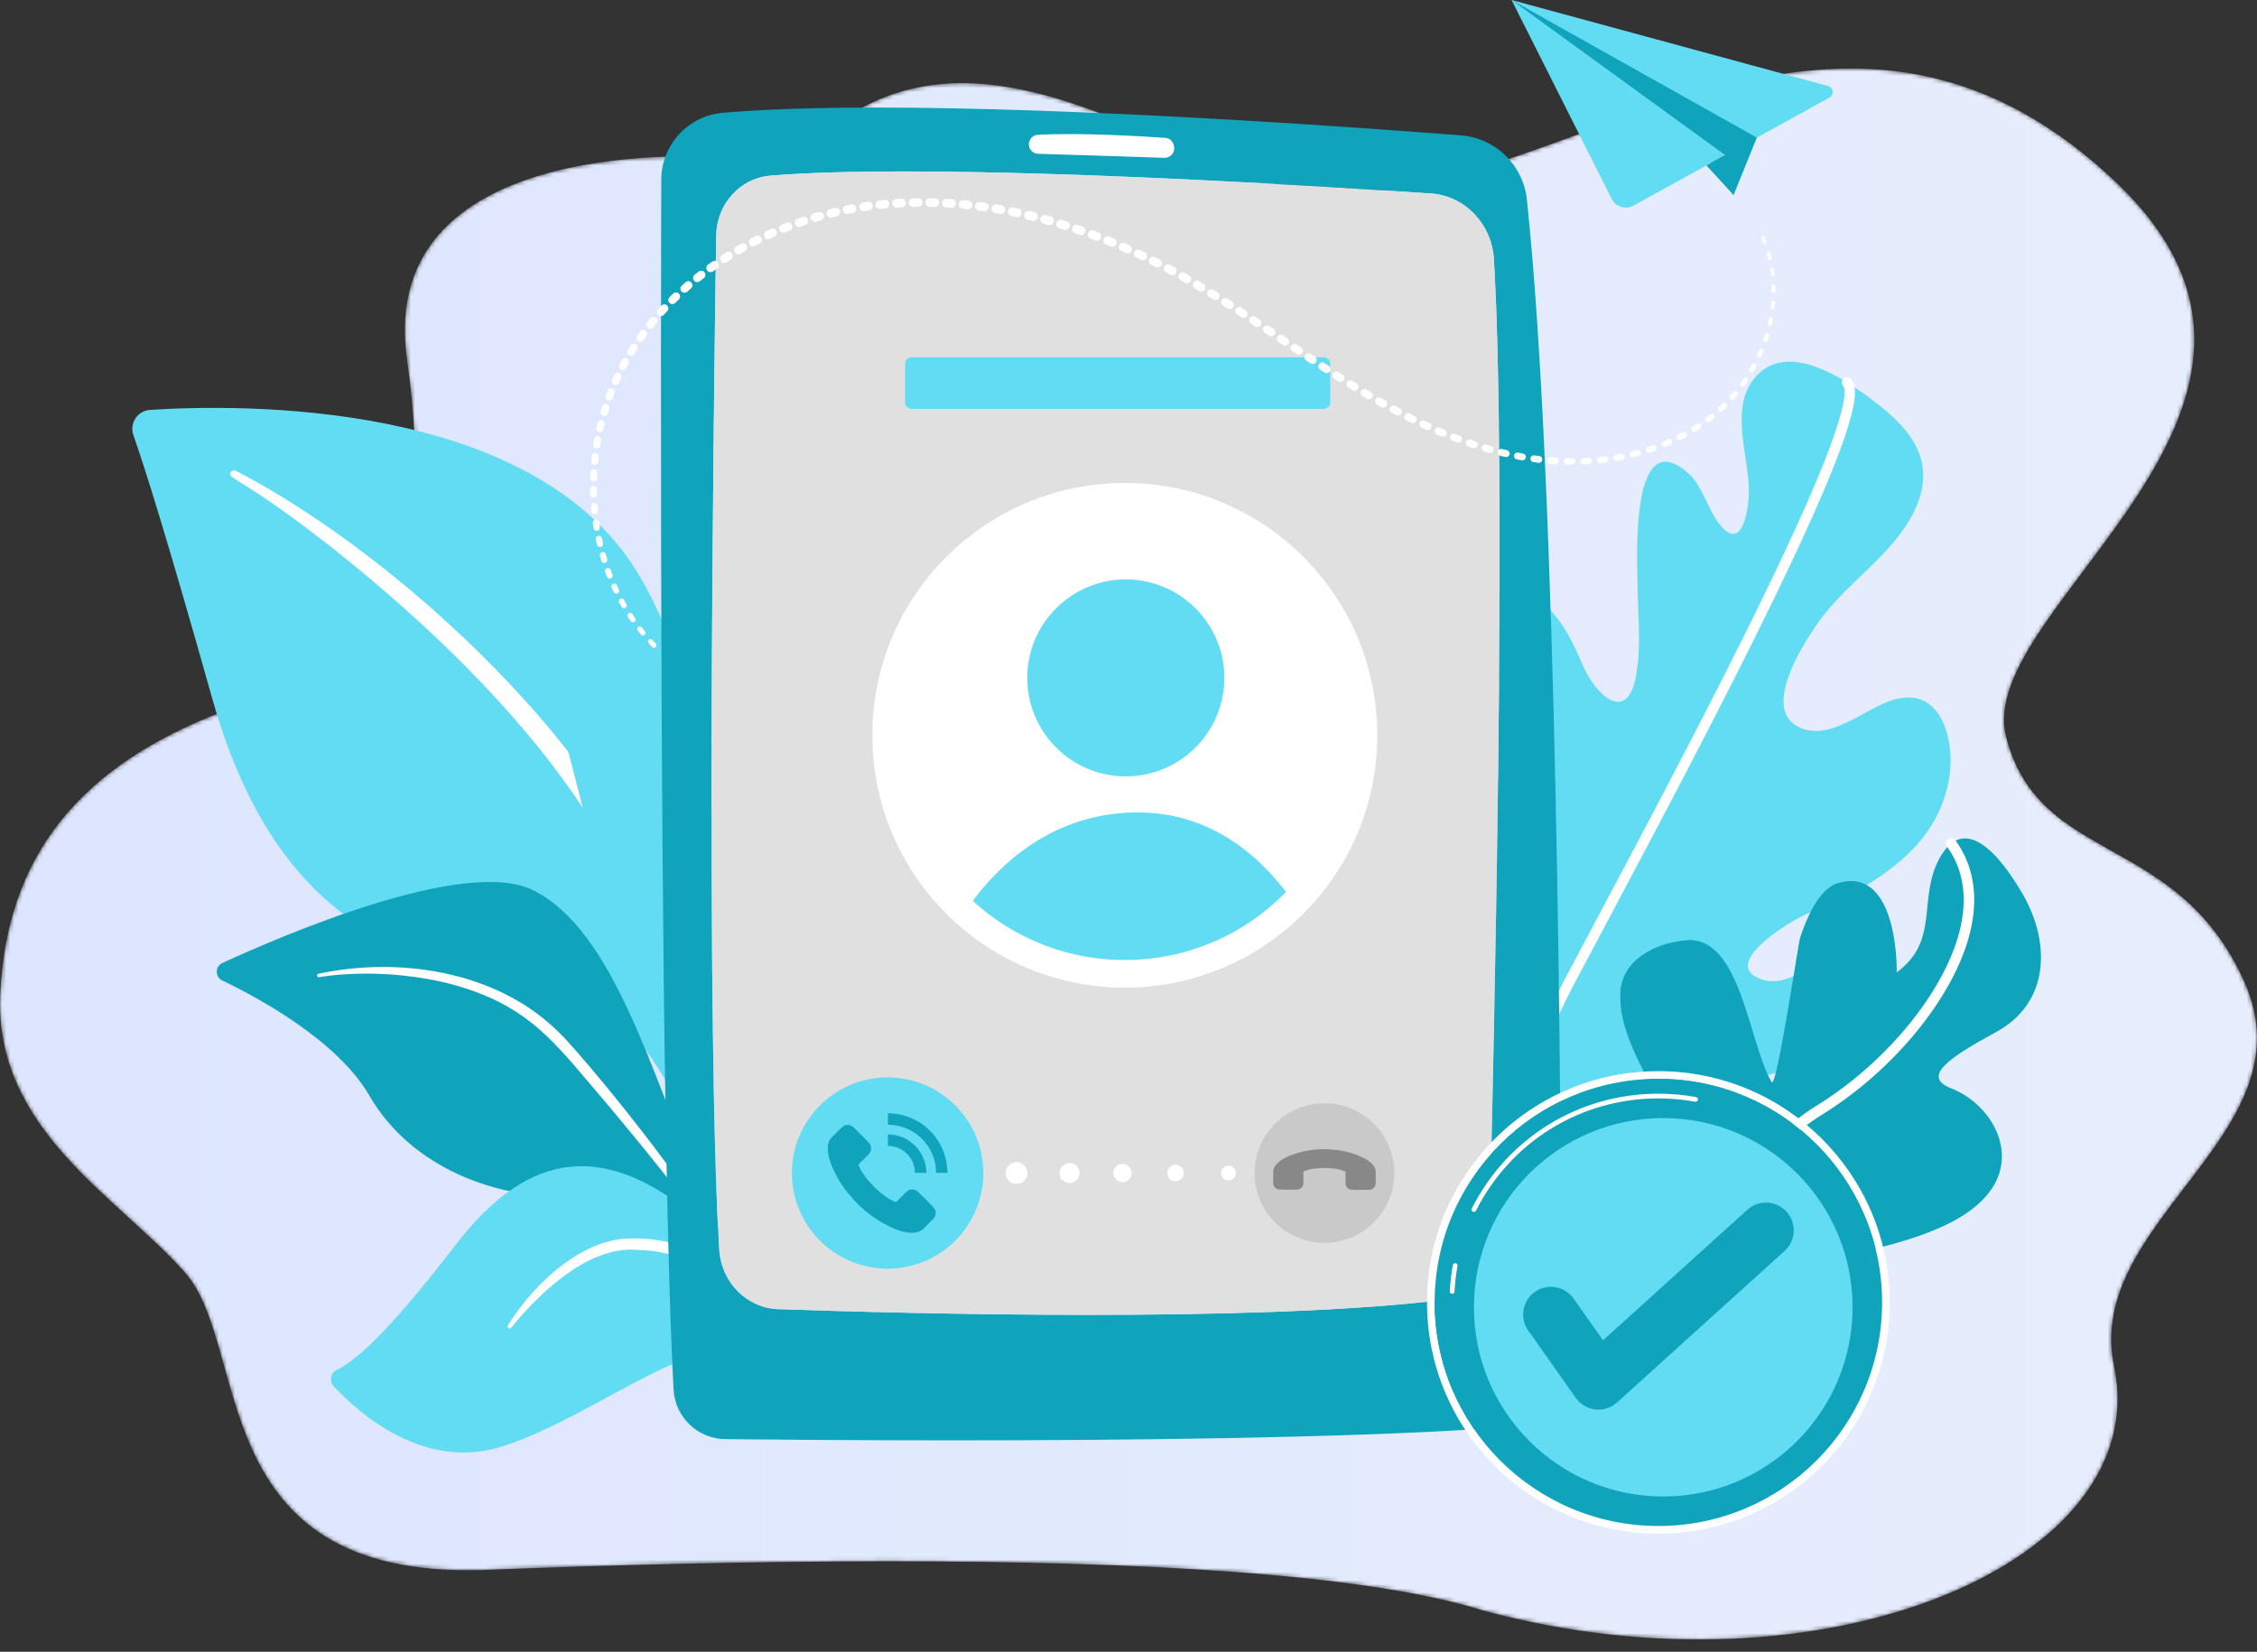
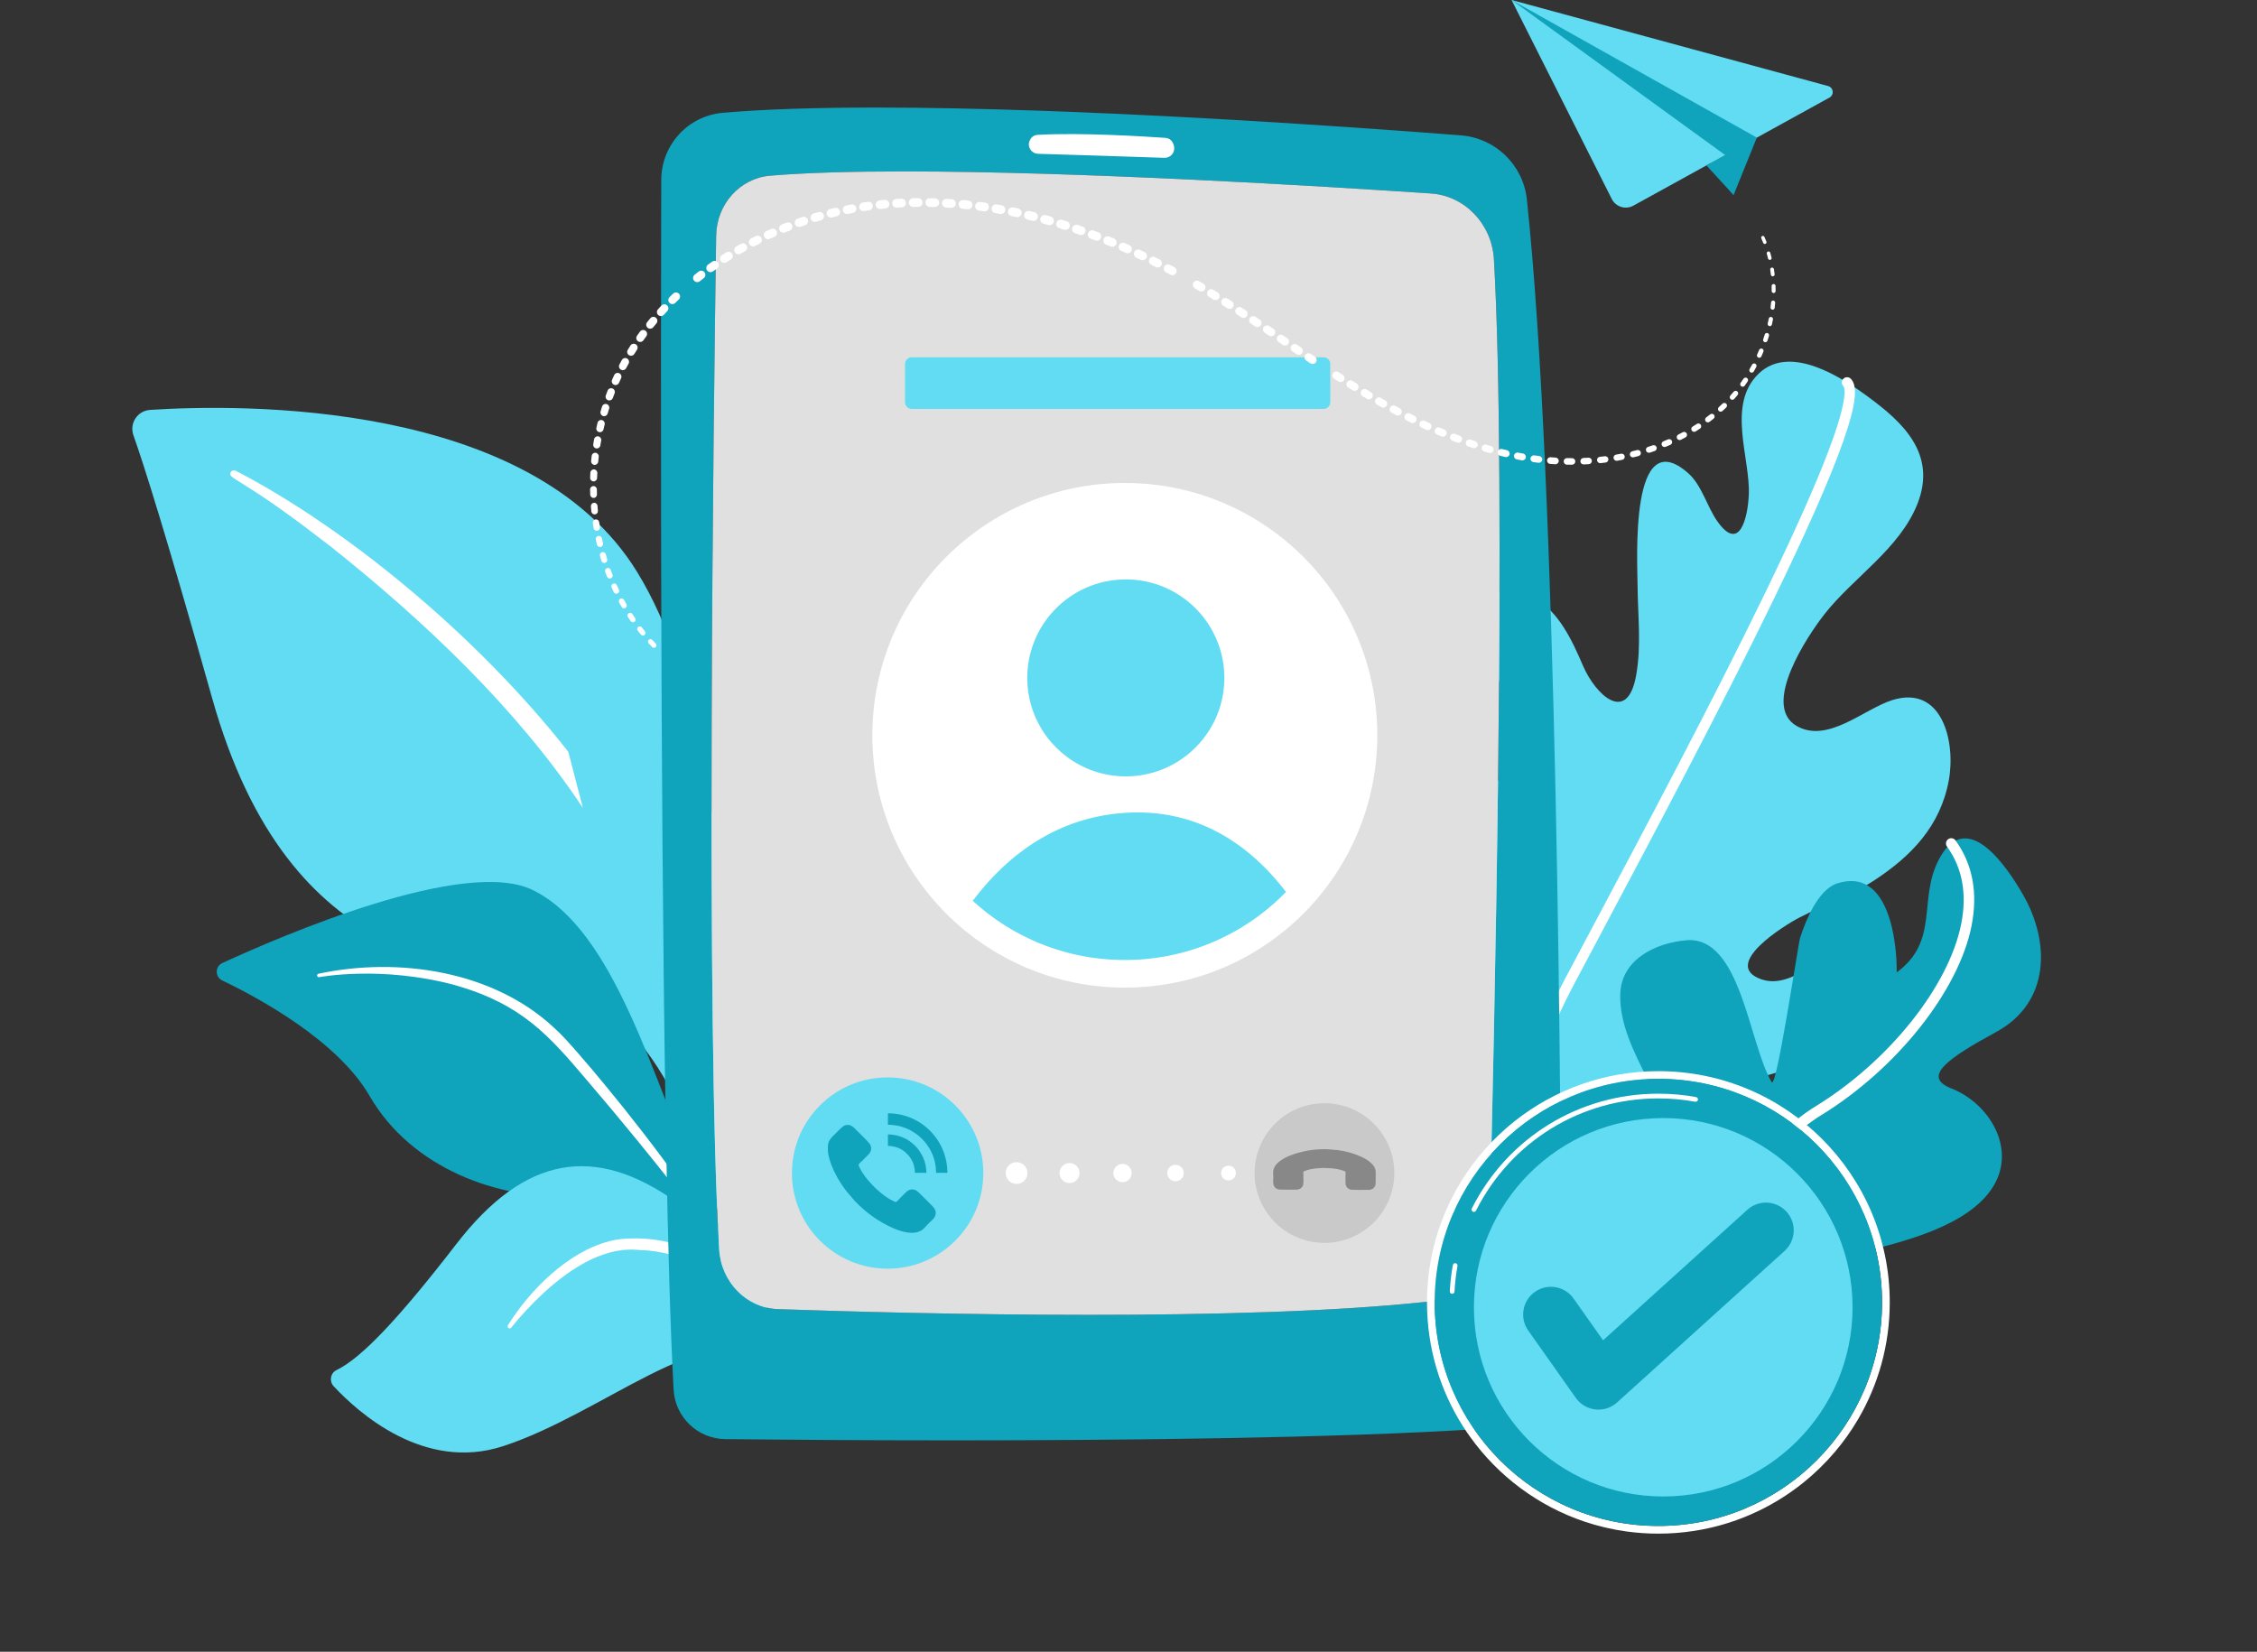
<svg xmlns="http://www.w3.org/2000/svg" width="552" height="404" viewBox="0 0 552 404" fill="none">
  <rect x="0" y="0" width="552" height="404" fill="#333333" stroke="none" />
  <g clip-path="url(#clip0_1_5770)">
    <mask id="mask0_1_5770" style="mask-type:luminance" maskUnits="userSpaceOnUse" x="0" y="16" width="553" height="385">
-       <path fill-rule="evenodd" clip-rule="evenodd" d="M362.778 393.938C333.845 384.796 277.492 381.88 217.425 381.88C183.954 381.88 149.329 382.785 117.636 384.021C49.795 385.91 61.343 329.775 45.425 311.478C29.507 293.182 -1.533 276.476 0.059 243.065C1.651 209.654 19.16 187.38 54.976 173.857C90.791 160.333 107.505 144.424 99.546 87.943C91.587 31.463 176.493 38.528 176.493 38.528C189.161 39.307 194.832 37.236 204.999 29.97C245.888 0.742 294.564 47.293 325.858 47.293C367.931 47.293 407.836 16.76 452.681 16.76C473.814 16.76 495.335 23.698 517.14 44.214C575.876 99.49 482.513 148.415 490.622 180.15C498.728 211.885 532.519 203.323 548.964 240.278C565.412 277.232 509.312 298.747 517.095 334.385C526.851 381.807 446.545 416.517 362.778 393.938Z" fill="white" />
-     </mask>
+       </mask>
    <g mask="url(#mask0_1_5770)">
      <path d="M362.776 393.938C333.844 384.796 277.492 381.88 217.425 381.88C183.954 381.88 149.329 382.785 117.636 384.021C49.795 385.91 61.343 329.775 45.425 311.478C29.507 293.182 -1.533 276.476 0.059 243.065C1.651 209.654 19.16 187.381 54.976 173.857C90.791 160.333 107.505 144.424 99.546 87.943C91.587 31.462 176.493 38.529 176.493 38.529C189.161 39.305 194.832 37.236 204.999 29.968C245.888 0.744 294.562 47.294 325.859 47.294C367.933 47.294 407.838 16.76 452.683 16.76C473.812 16.76 495.335 23.696 517.139 44.216C575.876 99.489 482.514 148.415 490.622 180.15C498.727 211.885 532.519 203.323 548.963 240.278C565.413 277.232 509.312 298.747 517.095 334.385C526.85 381.807 446.543 416.517 362.776 393.938Z" fill="url(#paint0_linear_1_5770)" />
    </g>
    <path d="M344.729 305.005C332.866 292.159 323.044 274.59 315.706 258.418C312.702 251.794 307.413 241.09 309.448 233.229C312.085 223.031 330.599 230.191 336.299 233.433C340.697 235.936 344.955 241.732 350.156 242.378C362.424 243.896 353.879 224.91 351.641 220.672C347.439 212.712 340.988 203.949 340.019 194.528C339.57 190.186 340.627 186.362 344.491 183.992C356.419 176.675 364.608 187.437 370.032 196.425C373.655 202.434 382.418 206.43 379.326 195.448C376.46 185.269 370.014 176.297 366.526 166.308C364.89 161.62 361.249 155.427 362.433 150.149C363.948 143.408 370.628 143.249 375.323 146.165C381.337 149.9 384.362 156.329 387.157 162.833C390.184 169.873 397.969 177.372 400.151 165.207C401.472 157.834 400.556 150.61 400.506 143.262C400.468 137.168 398.535 103.151 412.859 115.708C416.239 118.671 417.475 123.943 420.071 127.587C425.439 135.123 427.427 126.76 427.706 121.107C428.146 112.126 422.156 98.919 430.199 91.32C437.868 84.08 450.463 92.33 456.89 97.055C465.312 103.248 473.819 111.011 468.933 123.289C464.601 134.193 453.358 141.196 446.328 150.08C442.091 155.437 430.757 172.457 439.334 177.516C446.924 181.992 455.827 173.427 462.816 171.235C475.011 167.42 478.353 181.451 476.626 190.851C474.565 202.076 467.417 209.405 458.456 215.283C452.683 219.075 446.211 221.27 440.141 224.393C436.503 226.259 420.796 235.991 430.721 239.508C438.526 242.273 445.462 232.379 453.076 233.346C464.22 234.759 459.084 249.649 453.217 254.309C446.39 259.738 437.375 261.159 429.523 263.902C419.801 267.299 408.745 270.743 400.943 278.227C391.112 287.656 410.19 283.985 414.09 282.891C420.532 281.08 432.395 276.699 437.123 283.771C443.007 292.568 426.722 305.614 421.043 309.641C406.293 320.097 387.603 324.514 370.625 320.622C359.813 318.142 351.577 312.422 344.729 305.005Z" fill="#61DCF2" />
    <path d="M363.547 321.551C363.051 321.391 362.686 320.942 362.657 320.393C362.64 319.997 361.036 280.472 382.807 239.32C384.856 235.448 387.177 231.082 389.7 226.345C401.944 203.332 418.709 171.812 431.682 145.066C438.76 130.473 443.972 118.802 447.164 110.377C452.26 96.929 451.095 94.73 450.809 94.427C450.324 93.912 450.347 93.099 450.865 92.611C451.381 92.127 452.195 92.152 452.682 92.671C455.052 95.192 454.689 103.527 433.995 146.187C421.002 172.974 404.22 204.518 391.967 227.551C389.448 232.289 387.123 236.65 385.08 240.52C363.632 281.057 365.205 319.881 365.225 320.271C365.259 320.98 364.712 321.579 364.004 321.612C363.842 321.62 363.689 321.597 363.547 321.551Z" fill="white" />
    <path d="M391.232 335.196C391.973 329.446 388.83 322.027 387.562 316.564C386.202 310.715 384.866 304.855 383.958 298.913C383.037 292.891 379.472 274.664 390.283 278.873C394.892 280.667 408.861 294.996 409.292 284.111C409.846 270.135 395.883 257.483 396.274 243.142C396.495 234.789 404.736 230.653 412.389 229.981C425.81 228.796 427.676 255.235 433.3 264.673C434.482 266.656 439.789 230.814 440.257 229.375C441.617 225.172 444.659 217.55 449.365 216.055C462.054 212.03 463.966 230.573 463.886 237.845C474.487 230.012 468.968 219.932 474.294 210.035C481.094 197.373 490.916 212.096 494.807 218.889C501.484 230.54 501.37 245.253 488.22 252.409C476.147 258.981 470.045 263.389 477.224 266.209C486.622 269.9 493.277 281.067 487.379 290.371C481.204 300.099 464.951 303.854 454.488 306.452C450.369 307.477 440.004 306.267 438.619 311.7C437.459 316.243 444.206 319.059 447.174 321.027C458.394 328.455 460.373 335.014 446.435 341.64C418.296 355.021 389.643 347.364 391.232 335.196Z" fill="#0FA3BC" />
    <path d="M392.974 342.724C392.918 342.706 392.855 342.679 392.802 342.654C392.163 342.338 391.905 341.569 392.22 340.931C393.345 338.669 419.999 285.352 444.042 270.594C461.962 259.599 476.602 241.265 479.652 226.013C481.119 218.656 479.949 212.276 476.178 207.05C475.762 206.476 475.89 205.673 476.466 205.259C477.039 204.843 477.844 204.973 478.26 205.547C482.471 211.376 483.789 218.432 482.174 226.518C478.99 242.413 463.865 261.438 445.384 272.784C421.965 287.155 394.795 341.527 394.521 342.073C394.233 342.648 393.571 342.917 392.974 342.724Z" fill="white" />
    <path d="M176.044 297.882C176.044 297.882 164.969 250.081 139.808 242.982C114.648 235.885 70.978 238.618 51.894 170.797C40.72 131.09 35.245 113.881 32.627 106.436C31.605 103.532 33.63 100.459 36.703 100.257C58.442 98.841 129.93 97.626 155.858 139.955C186.594 190.138 176.044 297.882 176.044 297.882Z" fill="#61DCF2" />
    <path d="M142.551 197.599C126.344 173.165 103.391 151.588 80.848 133.652L78.242 131.666C58.558 116.465 55.405 117.127 56.449 115.447C56.575 115.244 56.769 115.11 56.983 115.057C57.19 115.003 57.414 115.02 57.614 115.122C83.505 128.496 115.88 154.469 138.994 183.877C140.158 188.375 141.346 192.956 142.551 197.599Z" fill="white" />
    <path d="M208.503 351.509C196.515 336.799 182.588 316.58 171.579 291.165C159.593 263.498 150.25 227.378 130.236 217.67C113.578 209.591 68.905 228.855 54.388 235.544C52.574 236.381 52.55 238.948 54.351 239.811C63.231 244.068 82.572 254.522 90.387 268.052C100.689 285.887 122.103 293.418 139.312 292.526C156.522 291.635 166.448 292.509 181.134 316.614C187.497 327.057 196.619 340.014 205.687 351.509H208.503Z" fill="#0FA3BC" />
    <path d="M168.07 294.304C160.411 284.338 151.172 273.099 143.722 264.425C134.224 253.208 127.651 245.65 111.356 240.976C93.385 236.097 78.153 238.986 78.049 239.013C78.049 239.013 78.049 239.013 78.049 239.013C77.814 239.048 77.593 238.886 77.558 238.65C77.524 238.429 77.666 238.222 77.878 238.167C77.884 238.166 77.89 238.166 77.895 238.164C97.538 233.99 120.674 237.498 135.53 251.402L136.936 252.732C139.722 255.401 154.61 272.612 166.929 290.066C167.31 291.484 167.69 292.898 168.07 294.304Z" fill="white" />
    <path d="M201.441 351.508C195.622 333.884 184.127 307.293 165.414 293.994C145.533 279.865 128.414 282.503 111.589 304.304C97.567 322.471 88.403 332.176 82.319 335.104C80.812 335.83 80.462 337.828 81.601 339.053C87.659 345.568 103.757 359.976 122.97 353.741C147.477 345.788 173.509 321.857 186.176 332.996C194.673 340.467 197.813 346.462 199.54 351.508H201.441Z" fill="#61DCF2" />
    <path d="M124.771 324.899C124.625 324.937 124.462 324.908 124.335 324.806C124.136 324.646 124.092 324.366 124.224 324.154C129.505 315.643 138.857 306.2 149.026 303.591C149.933 303.358 150.846 303.181 151.762 303.062C159.047 302.394 165.624 303.774 171.471 306.883C171.802 308.102 172.131 309.308 172.459 310.517C164.45 305.729 158.054 305.967 157.6 305.765C157.587 305.77 157.574 305.773 157.559 305.777C157.209 305.867 156.337 305.696 154.969 305.651C153.601 305.607 151.738 305.69 149.402 306.289C145.296 307.343 139.732 309.99 132.838 316.346C130.06 318.931 127.432 321.743 125.049 324.712L125.036 324.729C124.966 324.817 124.872 324.873 124.771 324.899Z" fill="white" />
    <path fill-rule="evenodd" clip-rule="evenodd" d="M233.018 352.297C209.596 352.297 189.433 352.129 177.399 351.998C170.637 351.926 165.1 346.624 164.741 339.874C163.954 325.152 163.363 304.228 162.919 280.098C162.8 273.554 162.69 266.761 162.591 259.805C162.573 258.553 162.556 257.303 162.538 256.039C162.489 252.493 162.444 248.892 162.4 245.271C162.391 244.516 162.382 243.767 162.374 243.011C162.356 241.554 162.34 240.09 162.323 238.622C162.203 227.752 162.104 216.627 162.02 205.44C162.019 205.164 162.018 204.888 162.015 204.613C161.862 183.823 161.77 162.845 161.718 143C161.706 138.204 161.695 133.472 161.686 128.826C161.633 98.668 161.665 72.056 161.704 54.004C161.713 50.282 161.721 46.928 161.729 43.979C161.754 35.446 168.275 28.327 176.78 27.587C187.255 26.675 200.175 26.304 214.349 26.304C263.986 26.304 328.912 30.893 357.289 33.106C365.747 33.76 372.532 40.347 373.431 48.78C380.939 119.189 381.815 273.22 381.88 327.991C381.894 339.385 373.042 348.8 361.665 349.529C326.701 351.764 274.694 352.297 233.018 352.297ZM221.044 41.93C208.472 41.93 197.197 42.233 188.371 42.97C180.987 43.582 175.269 49.925 175.155 57.656C174.499 102.295 172.628 250.793 175.894 305.6C176.37 313.611 182.596 319.936 190.283 320.203C206.465 320.767 235.593 321.6 266.375 321.601C295.803 321.601 326.743 320.84 349.35 318.353C357.677 317.437 364.043 310.222 364.262 301.487C365.421 255.931 368.544 117.624 365.373 63.429C364.865 54.783 358.261 47.885 349.974 47.327C323.396 45.537 264.491 41.93 221.044 41.93Z" fill="#0FA3BC" />
    <path fill-rule="evenodd" clip-rule="evenodd" d="M266.373 321.601C235.591 321.6 206.463 320.767 190.281 320.203C182.594 319.936 176.368 313.611 175.892 305.6C172.627 250.793 174.497 102.294 175.153 57.656C175.267 49.925 180.986 43.582 188.369 42.97C197.195 42.233 208.47 41.93 221.042 41.93C264.489 41.93 323.394 45.537 349.972 47.327C358.259 47.885 364.864 54.783 365.371 63.429C368.543 117.624 365.419 255.931 364.26 301.487C364.042 310.222 357.676 317.437 349.348 318.353C326.741 320.84 295.802 321.601 266.373 321.601Z" fill="#E0E0E0" />
    <path fill-rule="evenodd" clip-rule="evenodd" d="M251.629 35.349C251.655 36.582 252.639 37.576 253.873 37.616C259.963 37.8 277.12 38.327 284.788 38.602C286.302 38.655 287.455 37.27 287.138 35.794C287.11 35.749 286.914 33.853 284.978 33.718C279.79 33.358 264.14 32.386 253.799 32.984C251.675 33.106 251.56 35.519 251.629 35.349Z" fill="white" />
    <path d="M336.849 179.843C336.849 213.929 309.203 241.56 275.102 241.56C240.999 241.56 213.355 213.929 213.355 179.843C213.355 145.76 240.999 118.13 275.102 118.13C309.203 118.13 336.849 145.76 336.849 179.843Z" fill="white" />
    <path fill-rule="evenodd" clip-rule="evenodd" d="M274.233 189.866V189.865H274.198C273.975 189.855 273.752 189.842 273.53 189.825V189.818H273.439C273.124 189.793 272.811 189.762 272.5 189.725V189.725H272.494C272.371 189.71 272.248 189.695 272.125 189.679V189.678H272.119C272.011 189.663 271.904 189.648 271.797 189.633V189.631H271.784C271.6 189.604 271.417 189.574 271.235 189.543V189.537H271.201C271.118 189.523 271.036 189.508 270.954 189.493V189.491H270.939C270.709 189.448 270.48 189.402 270.251 189.353V189.35H270.239C270.103 189.321 269.966 189.291 269.83 189.259V189.256H269.818C269.759 189.243 269.701 189.228 269.643 189.213V189.21H269.626C269.444 189.165 269.262 189.119 269.08 189.07V189.069H269.077C268.969 189.04 268.86 189.012 268.752 188.981V188.975H268.732C268.629 188.946 268.527 188.915 268.425 188.884V188.882H268.417C267.815 188.702 267.224 188.499 266.644 188.275V188.273H266.639C266.562 188.244 266.486 188.213 266.41 188.183V188.179H266.4C266.325 188.149 266.25 188.118 266.176 188.088V188.086H266.171C265.952 187.996 265.735 187.903 265.52 187.807V187.805H265.515C265.216 187.672 264.921 187.532 264.63 187.387V187.383H264.623L264.536 187.34V187.336H264.529C264.5 187.322 264.471 187.308 264.443 187.294V187.29H264.435C264.406 187.275 264.378 187.261 264.349 187.246V187.243H264.342C264.313 187.228 264.284 187.212 264.255 187.197V187.196H264.254C264.049 187.09 263.847 186.981 263.646 186.87V186.868H263.645C263.535 186.808 263.426 186.747 263.318 186.685V186.681H263.311C263.076 186.546 262.845 186.406 262.615 186.262V186.26H262.611C262.439 186.153 262.269 186.044 262.1 185.932V185.932H262.1C262.053 185.901 262.006 185.871 261.96 185.84V185.838H261.957C261.753 185.702 261.551 185.562 261.351 185.42V185.417H261.347C261.03 185.191 260.719 184.957 260.414 184.716V184.715H260.412C260.334 184.653 260.257 184.59 260.18 184.528V184.527C259.974 184.361 259.77 184.192 259.571 184.02V184.012H259.563C259.146 183.652 258.743 183.277 258.353 182.889C258.321 182.858 258.29 182.826 258.259 182.795V182.795H258.259C257.871 182.405 257.495 182.002 257.135 181.587V181.578H257.127L257.088 181.532V181.531H257.087C256.928 181.347 256.773 181.16 256.62 180.971V180.969H256.618C256.556 180.892 256.493 180.816 256.432 180.739V180.735H256.429C256.32 180.596 256.211 180.455 256.105 180.314V180.313H256.103C256.057 180.252 256.01 180.189 255.964 180.127V180.126C255.885 180.02 255.807 179.913 255.73 179.805V179.798H255.724C255.647 179.69 255.571 179.58 255.495 179.471C255.4 179.333 255.306 179.194 255.214 179.054V179.049H255.211C255.181 179.004 255.15 178.958 255.12 178.912V178.909H255.118C255.088 178.862 255.057 178.816 255.027 178.769V178.768H255.026C254.947 178.644 254.87 178.519 254.792 178.394C254.745 178.317 254.699 178.239 254.652 178.162V178.16H254.651C254.422 177.778 254.204 177.389 253.996 176.994V176.989H253.994C253.979 176.961 253.964 176.933 253.949 176.905V176.896H253.944C253.8 176.618 253.662 176.337 253.528 176.053V176.053C253.448 175.883 253.37 175.712 253.293 175.541V175.538H253.292C253.162 175.244 253.037 174.948 252.919 174.649V174.648H252.918C252.803 174.356 252.695 174.061 252.591 173.764V173.758H252.589C252.574 173.716 252.559 173.674 252.544 173.631V173.618H252.539C252.526 173.577 252.511 173.537 252.497 173.496V173.477H252.492C252.477 173.436 252.464 173.393 252.45 173.351V173.337H252.446C252.366 173.093 252.289 172.847 252.216 172.599V172.588H252.212C252.182 172.483 252.152 172.378 252.123 172.273V172.26H252.119C252.072 172.09 252.026 171.918 251.982 171.746V171.745C251.933 171.552 251.886 171.357 251.841 171.161V171.137H251.836C251.77 170.844 251.709 170.549 251.654 170.252V170.247H251.653C251.638 170.164 251.622 170.082 251.607 169.999V169.966H251.602C251.551 169.676 251.507 169.384 251.467 169.091V169.076H251.464C251.449 168.961 251.434 168.846 251.42 168.731V168.702H251.416C251.381 168.406 251.351 168.109 251.326 167.81V167.765H251.322C251.269 167.118 251.242 166.464 251.242 165.804C251.242 165.362 251.255 164.923 251.278 164.488H251.279V164.475C251.291 164.26 251.305 164.046 251.323 163.832H251.326V163.797C251.351 163.495 251.382 163.195 251.418 162.896H251.42V162.876C251.434 162.758 251.45 162.639 251.466 162.521H251.467V162.516C251.507 162.22 251.552 161.925 251.604 161.632H251.607V161.609C251.636 161.445 251.667 161.28 251.7 161.116H251.701V161.111C251.716 161.035 251.731 160.959 251.746 160.883H251.748V160.877C251.777 160.738 251.807 160.599 251.838 160.461H251.841V160.446C251.855 160.389 251.868 160.331 251.881 160.274H251.888V160.245C251.96 159.941 252.038 159.638 252.122 159.337H252.123V159.335C252.153 159.226 252.184 159.118 252.216 159.01H252.216V159.009C252.29 158.758 252.367 158.508 252.449 158.261H252.45V158.257C252.465 158.212 252.479 158.166 252.495 158.12H252.497V158.113C252.512 158.068 252.528 158.024 252.543 157.98H252.544V157.977C252.647 157.679 252.755 157.383 252.869 157.09H252.872V157.082C252.902 157.006 252.931 156.931 252.961 156.856H252.965V156.845C252.996 156.77 253.026 156.696 253.057 156.622H253.059V156.616C253.15 156.398 253.242 156.181 253.338 155.966H253.34V155.961C253.354 155.932 253.367 155.902 253.38 155.873H253.387V155.857C253.463 155.689 253.541 155.523 253.62 155.358H253.622V155.355C253.636 155.325 253.652 155.295 253.667 155.264H253.668V155.261C253.683 155.231 253.699 155.201 253.713 155.17H253.715V155.167L253.76 155.077H253.762V155.073C253.777 155.043 253.792 155.013 253.806 154.983H253.809V154.979C253.824 154.949 253.838 154.919 253.853 154.889H253.855V154.884L253.901 154.796H253.903V154.793C254.065 154.478 254.234 154.166 254.41 153.859H254.418V153.845L254.464 153.766H254.465V153.764C254.51 153.686 254.556 153.609 254.603 153.532H254.605V153.527C254.726 153.324 254.849 153.122 254.976 152.923H254.98V152.915C255.19 152.585 255.408 152.259 255.633 151.94H255.636V151.936C255.713 151.827 255.791 151.72 255.87 151.612H255.87V151.612C255.962 151.486 256.055 151.361 256.149 151.237H256.151V151.234C256.258 151.094 256.367 150.954 256.477 150.816H256.479V150.813C256.541 150.736 256.603 150.659 256.665 150.582H256.666V150.581C256.743 150.487 256.821 150.394 256.899 150.301H256.901V150.299C256.993 150.19 257.085 150.081 257.179 149.973H257.182V149.971C257.194 149.956 257.208 149.941 257.221 149.926H257.228V149.918C257.336 149.795 257.445 149.673 257.556 149.552H257.557V149.551C258.033 149.03 258.533 148.531 259.053 148.054H259.056V148.051C259.193 147.925 259.331 147.802 259.471 147.679H259.477V147.674C259.584 147.581 259.691 147.489 259.799 147.398H259.805V147.393C259.972 147.252 260.141 147.113 260.312 146.977H260.32V146.97C260.396 146.909 260.472 146.849 260.549 146.789H260.554V146.785C260.799 146.594 261.048 146.409 261.3 146.227H261.304V146.225C261.458 146.115 261.613 146.006 261.769 145.9H261.773V145.897C261.864 145.835 261.955 145.774 262.048 145.712H262.054V145.709C262.099 145.679 262.145 145.649 262.19 145.619H262.194V145.616C262.24 145.586 262.286 145.555 262.333 145.525H262.335V145.524C262.458 145.445 262.582 145.368 262.707 145.291H262.709V145.29C262.863 145.195 263.018 145.102 263.175 145.01H263.178V145.008C263.285 144.946 263.392 144.884 263.5 144.823H263.506V144.82C264.037 144.52 264.58 144.24 265.136 143.98H265.145V143.976L265.236 143.933H265.239V143.932C265.376 143.869 265.513 143.807 265.652 143.746H265.661V143.742C266.075 143.56 266.494 143.39 266.92 143.231H266.926V143.229C267.141 143.149 267.357 143.071 267.575 142.997H267.581V142.995C267.626 142.979 267.671 142.965 267.716 142.95H267.722V142.948C267.768 142.933 267.814 142.918 267.861 142.903H267.862V142.903C268.061 142.838 268.261 142.776 268.462 142.716H268.471V142.713C268.574 142.683 268.677 142.651 268.78 142.623H268.799V142.617C268.908 142.587 269.018 142.558 269.126 142.529H269.127V142.528C269.248 142.496 269.369 142.465 269.49 142.435H269.502V142.432C269.561 142.417 269.622 142.403 269.682 142.388H269.689V142.386C269.751 142.372 269.812 142.356 269.874 142.341H269.877V142.341C269.946 142.324 270.016 142.31 270.086 142.295H270.11V142.289C270.328 142.241 270.546 142.196 270.765 142.154H270.767V142.154C270.848 142.138 270.928 142.122 271.01 142.107H271.048V142.1C271.324 142.051 271.602 142.007 271.881 141.967H271.891V141.966C271.999 141.95 272.107 141.934 272.216 141.92H272.265V141.913C272.381 141.898 272.497 141.886 272.613 141.873H272.641V141.87C272.97 141.834 273.301 141.803 273.635 141.779H273.718V141.774C273.996 141.756 274.276 141.742 274.557 141.733H274.795V141.726C274.977 141.721 275.158 141.719 275.341 141.719C275.534 141.719 275.727 141.721 275.92 141.726V141.733H276.125C276.417 141.742 276.707 141.757 276.997 141.777V141.779H277.047C277.234 141.793 277.42 141.808 277.606 141.825V141.826H277.617C277.896 141.853 278.173 141.882 278.449 141.918V141.92H278.466C278.57 141.934 278.673 141.949 278.777 141.964V141.967H278.801C278.997 141.995 279.191 142.026 279.386 142.058V142.06H279.399C279.488 142.076 279.578 142.09 279.667 142.107V142.107H279.672C279.749 142.121 279.825 142.137 279.901 142.151V142.154H279.916C280.068 142.183 280.219 142.214 280.369 142.245V142.248H280.38C280.517 142.277 280.655 142.306 280.791 142.338V142.341H280.808C280.865 142.355 280.922 142.37 280.979 142.383V142.388H281C281.355 142.474 281.708 142.566 282.056 142.668V142.669H282.062C282.359 142.755 282.654 142.847 282.946 142.944V142.95H282.965C283.005 142.964 283.046 142.977 283.086 142.99V142.997H283.107C283.147 143.011 283.186 143.026 283.228 143.04V143.044H283.24C283.282 143.059 283.325 143.074 283.367 143.089V143.091H283.373C283.543 143.151 283.713 143.213 283.883 143.278C283.963 143.308 284.039 143.336 284.118 143.366V143.372H284.13C284.203 143.4 284.277 143.431 284.351 143.46V143.465H284.362C284.439 143.495 284.512 143.525 284.586 143.556V143.559H284.592C284.81 143.649 285.028 143.742 285.241 143.839V143.84H285.244C285.275 143.854 285.303 143.868 285.334 143.882V143.887H285.346C285.884 144.132 286.411 144.398 286.927 144.681V144.683H286.93C287.038 144.742 287.148 144.803 287.256 144.865V144.87H287.265C287.372 144.931 287.477 144.993 287.585 145.056V145.057C287.789 145.178 287.993 145.301 288.194 145.428V145.432H288.2C288.532 145.641 288.857 145.858 289.178 146.083V146.087H289.183C289.291 146.163 289.399 146.24 289.504 146.318V146.321H289.509C289.696 146.458 289.884 146.597 290.068 146.739V146.743H290.071C290.309 146.925 290.541 147.112 290.771 147.303V147.305C290.881 147.395 290.989 147.487 291.097 147.58V147.585H291.105C291.227 147.693 291.352 147.802 291.474 147.911V147.913C291.76 148.171 292.04 148.437 292.315 148.708V148.709C292.347 148.74 292.378 148.77 292.409 148.801V148.803C292.426 148.818 292.44 148.834 292.457 148.849V148.85C292.729 149.124 292.993 149.405 293.254 149.692V149.692C293.364 149.814 293.472 149.937 293.579 150.062V150.067H293.585C293.679 150.175 293.769 150.284 293.86 150.394V150.395H293.863C293.988 150.547 294.112 150.7 294.237 150.854V150.863H294.243C294.302 150.94 294.365 151.017 294.424 151.095V151.097C294.569 151.282 294.708 151.468 294.844 151.657V151.659H294.846C294.926 151.767 295.002 151.875 295.079 151.984V151.986H295.082C295.272 152.26 295.462 152.537 295.64 152.819V152.829H295.649C295.677 152.875 295.705 152.922 295.734 152.969V152.97H295.736C295.878 153.198 296.02 153.429 296.156 153.662V153.672H296.162C296.207 153.749 296.252 153.827 296.298 153.905V153.906C296.635 154.498 296.947 155.105 297.233 155.727V155.732H297.236C297.298 155.869 297.361 156.006 297.42 156.144V156.154H297.426C297.607 156.568 297.777 156.989 297.936 157.415V157.418H297.939C298.018 157.634 298.097 157.852 298.171 158.071V158.073C298.27 158.367 298.364 158.664 298.452 158.962V158.963C298.483 159.07 298.514 159.176 298.545 159.284V159.291H298.548C298.596 159.461 298.642 159.633 298.687 159.805V159.806C298.735 159.997 298.783 160.189 298.826 160.382V160.414H298.834C298.849 160.475 298.86 160.536 298.874 160.597V160.602C298.925 160.828 298.97 161.054 299.013 161.282V161.304H299.019C299.033 161.379 299.047 161.452 299.061 161.527V161.538H299.064C299.078 161.628 299.092 161.717 299.106 161.807V161.819H299.109C299.143 162.017 299.172 162.216 299.2 162.416V162.428H299.203C299.22 162.536 299.234 162.645 299.248 162.754V162.802H299.254C299.268 162.922 299.282 163.043 299.296 163.163V163.177C299.313 163.33 299.328 163.485 299.342 163.639V163.692H299.347C299.362 163.878 299.376 164.065 299.39 164.253V164.301H299.393C299.415 164.687 299.43 165.077 299.435 165.468V165.611H299.438C299.438 165.676 299.441 165.739 299.441 165.804C299.441 165.865 299.438 165.925 299.438 165.986H299.435V166.139C299.43 166.543 299.415 166.945 299.39 167.344V167.355C299.376 167.555 299.362 167.754 299.345 167.953H299.342V167.968C299.316 168.261 299.285 168.553 299.248 168.842V168.854C299.234 168.959 299.22 169.065 299.206 169.17H299.2V169.192C299.175 169.388 299.143 169.584 299.112 169.779H299.106V169.801C299.092 169.887 299.081 169.974 299.064 170.059H299.061V170.081C299.007 170.388 298.942 170.693 298.877 170.996H298.874V171.011C298.843 171.147 298.812 171.282 298.781 171.417V171.42C298.766 171.482 298.749 171.543 298.735 171.605H298.732V171.612C298.676 171.845 298.616 172.077 298.551 172.307H298.545V172.325C298.517 172.428 298.486 172.532 298.455 172.635H298.452V172.646C298.406 172.799 298.361 172.951 298.313 173.103V173.105C298.296 173.152 298.282 173.198 298.268 173.243H298.265V173.25C298.251 173.295 298.236 173.339 298.219 173.384H298.217V173.394C298.202 173.437 298.191 173.481 298.174 173.524H298.171V173.537C298.157 173.58 298.14 173.622 298.126 173.665H298.123V173.671C298.021 173.968 297.913 174.262 297.8 174.555H297.797V174.563C297.766 174.639 297.738 174.713 297.706 174.788H297.703V174.798C297.672 174.873 297.641 174.948 297.61 175.023V175.027C297.519 175.245 297.426 175.463 297.327 175.678V175.679L297.284 175.772H297.281V175.782C296.969 176.467 296.626 177.136 296.252 177.785H296.249V177.789C296.207 177.866 296.159 177.942 296.113 178.019H296.111V178.026C296.017 178.181 295.926 178.335 295.83 178.487V178.491C295.722 178.663 295.612 178.833 295.501 179.002V179.004C295.334 179.256 295.167 179.506 294.991 179.752H294.985V179.76C294.909 179.867 294.829 179.973 294.753 180.079H294.75V180.081C294.659 180.206 294.566 180.331 294.469 180.454C294.41 180.532 294.35 180.611 294.291 180.688H294.282V180.697C294.084 180.948 293.883 181.194 293.673 181.437V181.437C293.565 181.563 293.458 181.688 293.347 181.812H293.344V181.813C293.177 182.002 293.007 182.19 292.831 182.373V182.375C292.817 182.39 292.803 182.405 292.789 182.42H292.783V182.425C292.772 182.439 292.758 182.453 292.743 182.467H292.738V182.473C292.724 182.487 292.709 182.5 292.698 182.514H292.69V182.521C292.477 182.741 292.262 182.958 292.04 183.169H292.035V183.176C292.021 183.19 292.006 183.203 291.992 183.216H291.987V183.222L291.944 183.263H291.941V183.266C291.638 183.554 291.326 183.834 291.009 184.106H291.003V184.11C290.819 184.268 290.632 184.422 290.445 184.574H290.442V184.576C290.365 184.638 290.289 184.701 290.209 184.762H290.207V184.764C289.963 184.956 289.713 185.141 289.464 185.323H289.458V185.327C289.351 185.405 289.243 185.481 289.135 185.557H289.13V185.56C288.855 185.752 288.577 185.939 288.296 186.119H288.288V186.125C288.01 186.3 287.732 186.47 287.449 186.634H287.443V186.638C287.335 186.7 287.228 186.761 287.12 186.821H287.114V186.825C286.975 186.903 286.837 186.98 286.695 187.056V187.056C286.664 187.072 286.635 187.087 286.604 187.102H286.598V187.105C286.264 187.284 285.921 187.455 285.572 187.617H285.57V187.619C285.4 187.699 285.232 187.776 285.059 187.852H285.054V187.854C284.762 187.983 284.464 188.108 284.167 188.226H284.164V188.227C284.042 188.275 283.92 188.32 283.795 188.367H283.79V188.369C283.62 188.433 283.45 188.494 283.277 188.554H283.274V188.555C283.231 188.57 283.189 188.586 283.144 188.601H283.133V188.605L283.006 188.648H282.993V188.652C282.95 188.666 282.906 188.68 282.862 188.694H282.853V188.698L282.718 188.741H282.712V188.743C282.666 188.758 282.62 188.774 282.574 188.788H282.571V188.789C282.418 188.837 282.263 188.883 282.107 188.929H282.103V188.93C281.995 188.961 281.886 188.992 281.778 189.022H281.775V189.023C281.474 189.106 281.169 189.184 280.863 189.256H280.838V189.262C280.778 189.276 280.718 189.29 280.657 189.303H280.651V189.304C280.35 189.372 280.047 189.434 279.742 189.491H279.714V189.496C279.637 189.51 279.559 189.524 279.481 189.537H279.48V189.537C279.176 189.59 278.87 189.636 278.563 189.678H278.543V189.68C278.425 189.696 278.306 189.71 278.188 189.725H278.168V189.727C277.862 189.763 277.553 189.794 277.243 189.818H277.184V189.823C276.952 189.841 276.719 189.854 276.484 189.865H276.435V189.867C276.073 189.883 275.707 189.893 275.341 189.893C274.97 189.893 274.6 189.883 274.233 189.866Z" fill="#61DCF2" />
    <path fill-rule="evenodd" clip-rule="evenodd" d="M273.483 234.783V234.767H272.98C272.663 234.754 272.347 234.739 272.032 234.722V234.72H271.989C271.8 234.709 271.611 234.697 271.422 234.685V234.673H271.237C271.096 234.663 270.955 234.652 270.814 234.641V234.626H270.615C270.478 234.615 270.341 234.603 270.204 234.591V234.579H270.071C269.912 234.565 269.754 234.55 269.596 234.534V234.532H269.578C269.443 234.519 269.308 234.505 269.174 234.491V234.486H269.12C269.013 234.474 268.906 234.461 268.799 234.449V234.439H268.709C268.615 234.428 268.519 234.417 268.425 234.405V234.392H268.316C268.227 234.381 268.138 234.37 268.049 234.358V234.345H267.945C267.855 234.333 267.765 234.321 267.675 234.309V234.298H267.596C267.497 234.285 267.398 234.271 267.3 234.258V234.251H267.256C266.958 234.209 266.66 234.163 266.363 234.116V234.111H266.333C266.249 234.098 266.165 234.084 266.082 234.07V234.064H266.045C265.979 234.053 265.913 234.043 265.848 234.032V234.017H265.766C265.7 234.006 265.633 233.994 265.567 233.983V233.971H265.498C265.427 233.958 265.357 233.946 265.286 233.933V233.924H265.232C265.171 233.913 265.112 233.901 265.052 233.89V233.877H264.981C264.91 233.864 264.84 233.851 264.771 233.838V233.83H264.731L264.536 233.793V233.783H264.488C264.411 233.768 264.333 233.752 264.255 233.737V233.737H264.253C264.035 233.693 263.817 233.648 263.6 233.601V233.596H263.573C263.504 233.581 263.434 233.567 263.365 233.552V233.549H263.351C263.294 233.537 263.236 233.523 263.178 233.51V233.502H263.143L262.991 233.468V233.456H262.933C262.874 233.442 262.815 233.429 262.756 233.416V233.409H262.725C262.673 233.397 262.621 233.384 262.569 233.372V233.362H262.526L262.382 233.328V233.315H262.328C262.268 233.301 262.208 233.287 262.147 233.273V233.268H262.13C262.073 233.255 262.016 233.24 261.96 233.226V233.222H261.94C261.884 233.208 261.828 233.194 261.773 233.18V233.175H261.752C261.508 233.114 261.265 233.052 261.023 232.988V232.987H261.021C260.912 232.959 260.804 232.929 260.695 232.9V232.894H260.671L260.508 232.849V232.847H260.5L260.368 232.81V232.8H260.33C260.28 232.786 260.229 232.773 260.18 232.759V232.753H260.162C260.121 232.742 260.08 232.73 260.039 232.718V232.707H259.998L259.852 232.665V232.659H259.835C259.794 232.648 259.753 232.636 259.711 232.624V232.613H259.671L259.524 232.569V232.566H259.513C259.469 232.553 259.426 232.54 259.383 232.527V232.519H259.356C259.256 232.489 259.156 232.459 259.056 232.429V232.425H259.043C258.844 232.365 258.645 232.303 258.447 232.24V232.238H258.442L258.306 232.195V232.191H258.296C258.252 232.178 258.209 232.163 258.165 232.149V232.144H258.151L258.025 232.103V232.098H258.008C257.966 232.084 257.925 232.071 257.884 232.058V232.051H257.863L257.744 232.012V232.004H257.722C257.682 231.991 257.643 231.977 257.603 231.964V231.957H257.583L257.463 231.917V231.91H257.445L257.322 231.869V231.864H257.306C257.265 231.85 257.223 231.836 257.182 231.821V231.817H257.168C257.126 231.802 257.084 231.787 257.041 231.772V231.77H257.035C256.644 231.634 256.256 231.494 255.87 231.35V231.349H255.866C255.789 231.32 255.712 231.291 255.636 231.262V231.255H255.617L255.495 231.209V231.208H255.493C255.463 231.196 255.432 231.185 255.402 231.174V231.161H255.37C255.333 231.147 255.298 231.133 255.261 231.119V231.114H255.25L255.167 231.082V231.068H255.13L255.027 231.027V231.021H255.01C254.938 230.993 254.865 230.964 254.793 230.936V230.927H254.772C254.701 230.899 254.629 230.87 254.558 230.841V230.833H254.54C254.468 230.804 254.396 230.776 254.324 230.746V230.74H254.308C254.235 230.71 254.163 230.68 254.09 230.65V230.646H254.081C253.896 230.57 253.712 230.492 253.528 230.414V230.412H253.524C253.416 230.366 253.308 230.319 253.2 230.272V230.272H253.198L253.106 230.232V230.225H253.089C252.986 230.179 252.882 230.133 252.779 230.087V230.084H252.773L252.685 230.045V230.038H252.667L252.591 230.004V229.991H252.563C252.494 229.96 252.425 229.929 252.357 229.898V229.897H252.356L252.263 229.855V229.85H252.254L252.169 229.812V229.804H252.152L252.076 229.769V229.757H252.05C251.918 229.695 251.786 229.634 251.654 229.572V229.569H251.649L251.56 229.527V229.523H251.55C251.05 229.285 250.554 229.04 250.061 228.788V228.773H250.032L249.968 228.74V228.727H249.942L249.874 228.692V228.68H249.851L249.78 228.643V228.633H249.76L249.687 228.595V228.586H249.669L249.593 228.546V228.539H249.581L249.499 228.496V228.493H249.492L249.406 228.446V228.446H249.404C249.059 228.263 248.716 228.077 248.375 227.887V227.884H248.369C248.293 227.842 248.217 227.799 248.141 227.756V227.743H248.119L248.047 227.703V227.696H248.035L247.954 227.65V227.65H247.952C247.906 227.623 247.859 227.596 247.813 227.569V227.556H247.79L247.719 227.516V227.509H247.708C247.634 227.466 247.559 227.424 247.485 227.381V227.369H247.464L247.392 227.326V227.322H247.384C247.308 227.277 247.233 227.232 247.157 227.188V227.181H247.146C246.836 226.998 246.527 226.811 246.22 226.621V226.62H246.217L246.08 226.534V226.526H246.066C245.993 226.48 245.919 226.435 245.845 226.388V226.386H245.841C245.795 226.357 245.75 226.328 245.705 226.299V226.292H245.693L245.564 226.209V226.198H245.547L245.423 226.12V226.105H245.4L245.33 226.06V226.058H245.326C245.28 226.028 245.236 225.998 245.19 225.969V225.964H245.183C245.138 225.935 245.094 225.906 245.049 225.877V225.87H245.039L244.908 225.785V225.777H244.896C244.617 225.593 244.341 225.407 244.066 225.218V225.215H244.06L243.925 225.122V225.121H243.924C243.862 225.079 243.799 225.036 243.737 224.993V224.981H243.72C243.679 224.952 243.638 224.923 243.597 224.894V224.887H243.587L243.456 224.796V224.794H243.453C243.392 224.75 243.33 224.707 243.269 224.664V224.653H243.254C243.212 224.623 243.17 224.593 243.128 224.563V224.559H243.124C243.062 224.516 243.002 224.472 242.941 224.428V224.419H242.929C242.886 224.388 242.843 224.358 242.8 224.327V224.325H242.798C242.736 224.281 242.675 224.235 242.613 224.19V224.185H242.607C242.294 223.956 241.984 223.723 241.676 223.488V223.482H241.67C241.609 223.436 241.549 223.389 241.489 223.343V223.342H241.488L241.442 223.307V223.295H241.427C241.37 223.251 241.312 223.207 241.255 223.162V223.155H241.246C241.17 223.096 241.095 223.036 241.02 222.977V222.967H241.009C240.95 222.921 240.892 222.875 240.833 222.828V222.827H240.832L240.786 222.791V222.78H240.772C240.714 222.734 240.657 222.687 240.599 222.64C240.331 222.424 240.066 222.207 239.803 221.986V221.984H239.8C239.691 221.893 239.583 221.801 239.474 221.708V221.703H239.469L239.428 221.669V221.657H239.413C239.324 221.581 239.235 221.504 239.147 221.427V221.422H239.141L239.1 221.387V221.376H239.087C238.997 221.298 238.907 221.22 238.819 221.142V221.142H238.818L238.771 221.101V221.095H238.765L238.725 221.059V221.048H238.712C238.607 220.955 238.502 220.862 238.397 220.768V220.767H238.396C238.235 220.623 238.075 220.478 237.916 220.332C238.135 220.04 238.358 219.748 238.584 219.456C238.814 219.159 239.048 218.863 239.287 218.566H239.287V218.566C239.562 218.222 239.843 217.879 240.13 217.536H240.13V217.536C240.3 217.333 240.472 217.13 240.645 216.928H240.646V216.927C240.981 216.536 241.324 216.146 241.674 215.757H241.676V215.755C242.043 215.348 242.416 214.943 242.799 214.54H242.8V214.538L242.844 214.493H242.847V214.489C243.523 213.78 244.224 213.077 244.951 212.386H244.955V212.382L245 212.339H245.002V212.337C245.233 212.118 245.468 211.9 245.704 211.684H245.705V211.683C245.858 211.542 246.013 211.402 246.169 211.262H246.173V211.258C246.434 211.024 246.699 210.791 246.966 210.56H246.97V210.557C247.077 210.464 247.186 210.372 247.295 210.279H247.298V210.277C247.574 210.042 247.855 209.808 248.138 209.577H248.141V209.575C248.217 209.513 248.294 209.451 248.37 209.389H248.375V209.386C248.451 209.325 248.526 209.263 248.603 209.202H248.609V209.197C248.686 209.136 248.764 209.076 248.84 209.015H248.843V209.012C249.512 208.486 250.198 207.971 250.904 207.47H250.905V207.469C250.949 207.438 250.993 207.407 251.037 207.376H251.045V207.37C251.153 207.294 251.26 207.218 251.369 207.142H251.373V207.139C251.417 207.109 251.462 207.079 251.506 207.048H251.514V207.043C251.927 206.759 252.345 206.48 252.771 206.206H252.779V206.2L252.916 206.112H252.919V206.11C253.164 205.953 253.411 205.797 253.661 205.644H253.668V205.639C253.743 205.594 253.817 205.549 253.891 205.503H253.903V205.496C254.454 205.162 255.013 204.836 255.584 204.52H255.589V204.517L255.67 204.473H255.683V204.466C255.821 204.39 255.961 204.314 256.101 204.239H256.105V204.237C256.429 204.063 256.757 203.892 257.087 203.724H257.088L257.18 203.677H257.182V203.677L257.273 203.63H257.276V203.63L257.366 203.584H257.369V203.582C257.399 203.567 257.429 203.552 257.459 203.537H257.463V203.535C257.493 203.52 257.523 203.505 257.553 203.49H257.557V203.488C257.587 203.473 257.619 203.458 257.65 203.443H257.65V203.443C257.942 203.3 258.236 203.16 258.533 203.022H258.54V203.018C258.708 202.941 258.875 202.864 259.044 202.788H259.056V202.782C259.227 202.706 259.398 202.629 259.57 202.554H259.571V202.553C259.753 202.474 259.936 202.397 260.12 202.32H260.133V202.314C260.241 202.268 260.351 202.224 260.46 202.179H260.461V202.179C260.537 202.147 260.613 202.116 260.69 202.085H260.695V202.083C260.77 202.053 260.845 202.022 260.92 201.992H260.929V201.988C261.006 201.957 261.083 201.928 261.16 201.898H261.164V201.897C261.365 201.818 261.567 201.74 261.77 201.664H261.773V201.663C261.814 201.647 261.856 201.633 261.897 201.617H261.913V201.611C262.034 201.566 262.156 201.521 262.278 201.477H262.288V201.473L262.407 201.43H262.428V201.422C262.599 201.361 262.77 201.302 262.943 201.243H262.944V201.242C263.081 201.195 263.22 201.148 263.358 201.102H263.365V201.1L263.5 201.055H263.506V201.053C263.551 201.039 263.596 201.023 263.642 201.009H263.647V201.007C263.692 200.992 263.737 200.976 263.783 200.961H263.787V200.96C263.984 200.897 264.181 200.835 264.38 200.774H264.396V200.77C264.44 200.756 264.485 200.741 264.53 200.727H264.536V200.725C264.798 200.646 265.062 200.569 265.327 200.493H265.333V200.492C265.387 200.476 265.442 200.462 265.497 200.446H265.52V200.44C265.626 200.411 265.732 200.382 265.837 200.353H265.848V200.35C265.901 200.336 265.954 200.32 266.008 200.306H266.035V200.298C266.206 200.253 266.379 200.209 266.55 200.166H266.551C266.675 200.134 266.798 200.103 266.922 200.072H266.926V200.071C267.055 200.039 267.185 200.009 267.315 199.978H267.347V199.971C267.402 199.958 267.456 199.944 267.511 199.932H267.534V199.926C267.595 199.912 267.655 199.899 267.716 199.885H267.722V199.883C267.791 199.868 267.86 199.853 267.929 199.838H267.956V199.832C268.018 199.818 268.079 199.805 268.141 199.791H268.144V199.791C268.442 199.726 268.744 199.663 269.046 199.604H269.08V199.597C269.15 199.583 269.219 199.57 269.288 199.557H269.315V199.552C269.39 199.538 269.467 199.524 269.543 199.51H269.549V199.509C269.632 199.494 269.714 199.478 269.797 199.463H269.83V199.457C269.907 199.444 269.983 199.43 270.06 199.416H270.064V199.416C270.156 199.4 270.249 199.385 270.342 199.37H270.345V199.369C270.438 199.354 270.531 199.338 270.624 199.323H270.626V199.323C270.725 199.307 270.823 199.291 270.921 199.276H270.954V199.271C271.048 199.257 271.143 199.243 271.238 199.229H271.282V199.223C271.373 199.209 271.463 199.195 271.554 199.182H271.61V199.174C271.708 199.161 271.808 199.149 271.906 199.136H271.938V199.131C272.047 199.117 272.156 199.103 272.266 199.089C272.533 199.055 272.802 199.024 273.073 198.995H273.109V198.991C273.249 198.976 273.389 198.962 273.53 198.948H273.624V198.939C273.758 198.927 273.89 198.913 274.024 198.901H274.093V198.895C274.488 198.861 274.888 198.833 275.29 198.808H275.404V198.801C275.66 198.786 275.917 198.773 276.174 198.761H276.248V198.758C276.401 198.751 276.553 198.744 276.708 198.738C277.193 198.722 277.673 198.715 278.15 198.714H278.493C279.014 198.717 279.531 198.728 280.042 198.749V198.761H280.295C280.761 198.783 281.224 198.81 281.682 198.846V198.855H281.784C281.938 198.867 282.091 198.88 282.243 198.894V198.901H282.331C282.474 198.915 282.616 198.93 282.759 198.945V198.948H282.791C282.937 198.964 283.083 198.978 283.229 198.995V198.995C283.339 199.008 283.447 199.022 283.554 199.035V199.042H283.611C283.716 199.055 283.824 199.067 283.931 199.081V199.089H283.985C284.076 199.101 284.167 199.115 284.257 199.127V199.136H284.314C284.405 199.148 284.496 199.161 284.586 199.174V199.182H284.646C285.02 199.238 285.388 199.3 285.757 199.366V199.37H285.779C285.85 199.382 285.921 199.395 285.992 199.408V199.416H286.04C286.117 199.431 286.196 199.445 286.273 199.459V199.463H286.292C286.363 199.477 286.434 199.492 286.508 199.506V199.51H286.528C286.599 199.524 286.669 199.538 286.74 199.552V199.557H286.763C287.055 199.616 287.344 199.678 287.63 199.743V199.744H287.639C287.698 199.758 287.758 199.772 287.817 199.786V199.791H287.84C287.894 199.804 287.951 199.818 288.004 199.831V199.838H288.036C288.089 199.85 288.14 199.863 288.194 199.875V199.885H288.234C288.299 199.9 288.364 199.915 288.427 199.931V199.932H288.43C288.727 200.006 289.022 200.084 289.317 200.163V200.166H289.325C289.433 200.195 289.538 200.224 289.646 200.254V200.259H289.665C289.722 200.275 289.776 200.29 289.833 200.306V200.306C289.881 200.32 289.926 200.334 289.974 200.347V200.353H289.991C290.096 200.383 290.198 200.414 290.3 200.444V200.446H290.309C290.604 200.535 290.901 200.626 291.19 200.72V200.727H291.213C291.253 200.74 291.292 200.754 291.332 200.767V200.774H291.355C291.394 200.787 291.431 200.801 291.474 200.814V200.821H291.494L291.613 200.861V200.868H291.632C291.672 200.882 291.715 200.894 291.754 200.908V200.915H291.774C291.814 200.929 291.853 200.941 291.893 200.955V200.961H291.913C291.953 200.976 291.992 200.991 292.035 201.005V201.009H292.043C292.089 201.024 292.131 201.039 292.174 201.055V201.055H292.177C292.474 201.161 292.772 201.269 293.064 201.38V201.383H293.072C293.149 201.412 293.225 201.44 293.299 201.469V201.477H293.319C293.39 201.505 293.461 201.533 293.534 201.561V201.57H293.557L293.673 201.617V201.617H293.676C293.753 201.648 293.832 201.678 293.908 201.71V201.711H293.911C294.098 201.787 294.285 201.864 294.47 201.942V201.945H294.475C294.586 201.99 294.691 202.037 294.798 202.083V202.085H294.804L294.892 202.124V202.132H294.912C294.983 202.164 295.053 202.194 295.127 202.226V202.226L295.221 202.267V202.273H295.232C295.258 202.285 295.286 202.298 295.314 202.31V202.32H295.334C295.436 202.365 295.538 202.412 295.64 202.459V202.46H295.643C295.674 202.474 295.705 202.487 295.734 202.501V202.507H295.748C295.977 202.614 296.21 202.722 296.437 202.833V202.835H296.439C296.471 202.849 296.502 202.865 296.53 202.88V202.881H296.536C296.564 202.896 296.595 202.911 296.627 202.926V202.928H296.629L296.72 202.972V202.975H296.723L296.814 203.019V203.022H296.819L296.907 203.065V203.069H296.913C296.941 203.083 296.972 203.097 297.001 203.111V203.115H297.006L297.094 203.158V203.162H297.1C297.128 203.177 297.157 203.192 297.188 203.207V203.209H297.191L297.281 203.255V203.256C297.548 203.393 297.814 203.532 298.078 203.674V203.677H298.083C298.222 203.752 298.361 203.828 298.5 203.905V203.911H298.511L298.594 203.957V203.958H298.596C298.704 204.019 298.812 204.079 298.92 204.14V204.145H298.928C299.274 204.341 299.614 204.542 299.951 204.746V204.754H299.965C300.039 204.799 300.113 204.844 300.184 204.889V204.895H300.195C300.269 204.941 300.345 204.987 300.419 205.034V205.035H300.422C301.076 205.442 301.714 205.863 302.341 206.297V206.299H302.343C302.451 206.375 302.559 206.452 302.669 206.528V206.533H302.675C302.783 206.61 302.89 206.686 302.995 206.762V206.768H303.004C303.109 206.845 303.216 206.922 303.324 207V207.002C303.514 207.14 303.701 207.279 303.885 207.419V207.423H303.891C303.953 207.469 304.013 207.516 304.072 207.563V207.563H304.075C304.152 207.623 304.231 207.683 304.308 207.743V207.751H304.319C304.376 207.797 304.435 207.842 304.495 207.888V207.891H304.498C304.815 208.138 305.124 208.387 305.433 208.64V208.64C305.526 208.717 305.62 208.796 305.714 208.873V208.874C306.045 209.152 306.374 209.432 306.697 209.716V209.717C306.839 209.841 306.978 209.966 307.119 210.091V210.092L307.165 210.133V210.138H307.17C307.598 210.524 308.018 210.914 308.429 211.309V211.309H308.432L308.477 211.354V211.356H308.48L308.522 211.399V211.403H308.528C309.271 212.122 309.988 212.855 310.679 213.598V213.603H310.685L310.725 213.648V213.65H310.727C310.9 213.837 311.07 214.024 311.24 214.212C311.365 214.351 311.493 214.491 311.615 214.631V214.633H311.617C311.725 214.757 311.836 214.881 311.943 215.004V215.008H311.946C312.646 215.813 313.318 216.625 313.959 217.44V217.443C314.149 217.683 314.336 217.923 314.52 218.163C314.123 218.569 313.721 218.968 313.312 219.362H313.301V219.374L313.264 219.409H313.256V219.419L313.216 219.456H313.208V219.465L313.168 219.503H313.162V219.51L313.12 219.55H313.114V219.555L313.071 219.597H313.069V219.6L313.023 219.643H313.02V219.644C312.788 219.865 312.556 220.083 312.32 220.299H312.318V220.301C312.147 220.457 311.977 220.613 311.805 220.767H311.802V220.769C311.68 220.878 311.558 220.987 311.436 221.095H311.428V221.102L311.382 221.142V221.143C311.294 221.221 311.204 221.299 311.116 221.376H311.099V221.39L311.062 221.422H311.053V221.43L311.008 221.469H311.005V221.47C310.915 221.548 310.824 221.626 310.733 221.703H310.725V221.71L310.679 221.75V221.751C310.586 221.829 310.492 221.907 310.402 221.984H310.399V221.987C310.135 222.207 309.871 222.425 309.605 222.64H309.602V222.643C309.543 222.689 309.486 222.735 309.429 222.78H309.412V222.792L309.37 222.827H309.367V222.83C309.31 222.876 309.251 222.922 309.194 222.967H309.18V222.978L309.135 223.014H309.132V223.016C309.075 223.062 309.016 223.109 308.956 223.155H308.945V223.163C308.868 223.223 308.792 223.282 308.715 223.342H308.712V223.345C308.653 223.391 308.593 223.437 308.534 223.482H308.522V223.49C308.216 223.725 307.907 223.956 307.595 224.185H307.587V224.191C307.525 224.236 307.465 224.281 307.406 224.325H307.4V224.329C307.357 224.359 307.315 224.389 307.275 224.419H307.258V224.43C307.199 224.473 307.139 224.516 307.077 224.559H307.071V224.564C307.031 224.594 306.989 224.624 306.949 224.653H306.929V224.665C306.87 224.708 306.81 224.751 306.748 224.794H306.742V224.798C306.7 224.828 306.657 224.857 306.615 224.887H306.603V224.896C306.496 224.971 306.388 225.047 306.28 225.121H306.275V225.125C305.954 225.345 305.631 225.563 305.305 225.777H305.291V225.787L305.164 225.87H305.149V225.879C305.107 225.908 305.064 225.936 305.019 225.964H305.011V225.97L304.875 226.058H304.869V226.061C304.823 226.091 304.775 226.121 304.73 226.151V226.152L304.656 226.198H304.636V226.213C304.594 226.239 304.551 226.265 304.509 226.292H304.495V226.301C304.449 226.329 304.404 226.357 304.362 226.386H304.356V226.389C304.231 226.466 304.109 226.543 303.987 226.62H303.979V226.624C303.778 226.749 303.574 226.872 303.372 226.994V226.994C303.265 227.057 303.163 227.119 303.058 227.181H303.044V227.19C302.967 227.234 302.893 227.278 302.82 227.322H302.808V227.328L302.737 227.369H302.715V227.382L302.576 227.462H302.573V227.463L302.494 227.509H302.479V227.517C302.403 227.562 302.326 227.606 302.25 227.65H302.247V227.652L302.168 227.696H302.154V227.705C302.046 227.764 301.941 227.825 301.833 227.884H301.825V227.889C301.485 228.078 301.142 228.264 300.799 228.446H300.793V228.448L300.711 228.493H300.7V228.498L300.623 228.539H300.606V228.547C300.583 228.56 300.558 228.574 300.535 228.586H300.512V228.597L300.444 228.633H300.419V228.645L300.351 228.68H300.325V228.693C299.742 228.996 299.152 229.288 298.554 229.569H298.545V229.573L298.455 229.616H298.452V229.617C298.319 229.68 298.185 229.742 298.052 229.804H298.03V229.814L297.95 229.85H297.936V229.856L297.845 229.897H297.842V229.899C297.774 229.929 297.709 229.96 297.641 229.991H297.61V230.005L297.536 230.038H297.517V230.048L297.432 230.084H297.42V230.089C297.318 230.135 297.216 230.18 297.111 230.225H297.094V230.233L297.006 230.272H297.001V230.274C296.782 230.368 296.564 230.461 296.346 230.553H296.343V230.554C296.269 230.585 296.196 230.616 296.122 230.646H296.111V230.651C296.037 230.681 295.966 230.71 295.892 230.74H295.875V230.747C295.805 230.776 295.734 230.805 295.666 230.833H295.64V230.843L295.549 230.88H295.547V230.881C295.507 230.897 295.47 230.912 295.43 230.927H295.408V230.936C295.337 230.965 295.263 230.993 295.192 231.021H295.173V231.029C295.099 231.057 295.028 231.086 294.954 231.114H294.94V231.121C294.861 231.15 294.784 231.179 294.708 231.208H294.705V231.21L294.586 231.255H294.563V231.263C294.489 231.291 294.416 231.321 294.339 231.349H294.331V231.352C293.988 231.48 293.645 231.603 293.302 231.723H293.299V231.724C293.257 231.739 293.211 231.755 293.169 231.77H293.157V231.774C293.118 231.788 293.078 231.803 293.035 231.817H293.018V231.823C292.979 231.837 292.936 231.85 292.897 231.864H292.877V231.87L292.758 231.91H292.738V231.918L292.619 231.957H292.596V231.965L292.48 232.004H292.457V232.013L292.341 232.051H292.316V232.059C292.276 232.072 292.236 232.085 292.196 232.098H292.174V232.105L292.052 232.144H292.035V232.15L291.907 232.191H291.893V232.196C291.851 232.21 291.805 232.224 291.763 232.238H291.754V232.241C291.706 232.256 291.661 232.27 291.613 232.285C291.462 232.333 291.312 232.379 291.159 232.425H291.145V232.43L291.006 232.472H291.003V232.473C290.952 232.488 290.898 232.504 290.847 232.519H290.816V232.528L290.689 232.566H290.674V232.57C290.626 232.584 290.578 232.599 290.533 232.613H290.487V232.625L290.371 232.659H290.348V232.666C290.3 232.68 290.252 232.693 290.204 232.707H290.161V232.719L290.04 232.753H290.02V232.759C289.971 232.773 289.923 232.786 289.872 232.8H289.833V232.812L289.705 232.847H289.691V232.851C289.64 232.865 289.586 232.879 289.532 232.894H289.504V232.901C289.399 232.93 289.291 232.959 289.184 232.987H289.178V232.989C288.937 233.052 288.696 233.114 288.455 233.175H288.427V233.182C288.373 233.195 288.319 233.208 288.265 233.222H288.24V233.227C288.183 233.241 288.126 233.255 288.07 233.268H288.053V233.273C287.993 233.287 287.936 233.301 287.877 233.315H287.817V233.329L287.681 233.362H287.63V233.373C287.579 233.385 287.528 233.397 287.474 233.409H287.443V233.416L287.27 233.456H287.208V233.469C287.16 233.48 287.114 233.492 287.066 233.502H287.021V233.512C286.964 233.524 286.905 233.537 286.848 233.549H286.834V233.552L286.63 233.596H286.599V233.602C286.383 233.648 286.168 233.693 285.95 233.737H285.944V233.738C285.87 233.753 285.794 233.769 285.717 233.783H285.711V233.785C285.632 233.801 285.55 233.815 285.471 233.83H285.428V233.838L285.224 233.877H285.147V233.891C285.091 233.902 285.031 233.913 284.972 233.924H284.915V233.934C284.844 233.946 284.776 233.958 284.705 233.971H284.632V233.983C284.569 233.995 284.504 234.006 284.439 234.017H284.399V234.024C284.32 234.038 284.24 234.051 284.158 234.064H284.119V234.071C284.036 234.084 283.951 234.098 283.869 234.111H283.835V234.116C283.54 234.163 283.246 234.209 282.949 234.251H282.899V234.259C282.802 234.272 282.704 234.285 282.607 234.298H282.525V234.31C282.437 234.321 282.35 234.334 282.262 234.345H282.15V234.36C282.062 234.371 281.973 234.381 281.885 234.392H281.775V234.405C281.684 234.416 281.593 234.428 281.501 234.439H281.401V234.45C281.292 234.462 281.184 234.474 281.075 234.486H281.026V234.491C280.732 234.523 280.438 234.552 280.143 234.579H279.995V234.592C279.859 234.604 279.724 234.615 279.588 234.626H279.386V234.643C279.245 234.654 279.103 234.663 278.961 234.673H278.777V234.686C278.589 234.698 278.402 234.709 278.213 234.72H278.168V234.722C277.857 234.739 277.546 234.754 277.233 234.767H276.716V234.783C276.18 234.799 275.642 234.807 275.102 234.807C274.561 234.807 274.022 234.798 273.483 234.783Z" fill="#61DCF2" />
    <path fill-rule="evenodd" clip-rule="evenodd" d="M323.704 100.017H222.995C222.089 100.017 221.348 99.277 221.348 98.371V89.033C221.348 88.127 222.089 87.387 222.995 87.387H323.704C324.611 87.387 325.35 88.127 325.35 89.033V98.371C325.35 99.277 324.611 100.017 323.704 100.017Z" fill="#61DCF2" />
    <path fill-rule="evenodd" clip-rule="evenodd" d="M217.088 263.524C230.013 263.524 240.491 273.996 240.491 286.915C240.491 299.833 230.013 310.306 217.088 310.306C204.163 310.306 193.686 299.833 193.686 286.915C193.686 273.996 204.163 263.524 217.088 263.524Z" fill="#61DCF2" />
    <path fill-rule="evenodd" clip-rule="evenodd" d="M323.921 269.839C333.357 269.839 341.007 277.484 341.007 286.914C341.007 296.345 333.357 303.99 323.921 303.99C314.486 303.99 306.836 296.345 306.836 286.914C306.836 277.484 314.486 269.839 323.921 269.839Z" fill="#C9C9C9" />
    <path fill-rule="evenodd" clip-rule="evenodd" d="M159.502 158.263L158.649 157.371C158.414 157.124 158.423 156.734 158.669 156.499C158.915 156.264 159.306 156.273 159.541 156.52L159.545 156.525L159.556 156.537L160.378 157.415L160.389 157.427C160.618 157.672 160.606 158.058 160.36 158.289C160.114 158.517 159.732 158.504 159.502 158.263Z" fill="white" />
    <path fill-rule="evenodd" clip-rule="evenodd" d="M156.748 155.204L155.973 154.242C155.752 153.968 155.795 153.567 156.07 153.346C156.345 153.125 156.746 153.168 156.967 153.442L156.971 153.447L156.981 153.46L157.727 154.405L157.736 154.417C157.952 154.691 157.905 155.087 157.631 155.304C157.359 155.518 156.965 155.474 156.748 155.204Z" fill="white" />
    <path fill-rule="evenodd" clip-rule="evenodd" d="M154.257 151.925L153.563 150.904C153.359 150.602 153.437 150.192 153.739 149.988C154.04 149.783 154.45 149.862 154.655 150.163L154.659 150.169L154.667 150.182L155.332 151.185L155.342 151.198C155.541 151.499 155.458 151.904 155.158 152.103C154.86 152.301 154.458 152.221 154.257 151.925Z" fill="white" />
    <path fill-rule="evenodd" clip-rule="evenodd" d="M152.043 148.456L151.433 147.382C151.247 147.055 151.362 146.639 151.688 146.454C152.016 146.268 152.432 146.382 152.617 146.709L152.621 146.716L152.628 146.729L153.212 147.782L153.22 147.796C153.4 148.121 153.282 148.532 152.957 148.712C152.633 148.891 152.225 148.776 152.043 148.456Z" fill="white" />
    <path fill-rule="evenodd" clip-rule="evenodd" d="M150.106 144.823L149.58 143.705C149.416 143.354 149.566 142.936 149.917 142.77C150.269 142.605 150.688 142.756 150.853 143.108L150.856 143.114L150.862 143.129L151.363 144.223L151.37 144.238C151.53 144.587 151.375 145 151.026 145.159C150.678 145.318 150.268 145.167 150.106 144.823Z" fill="white" />
    <path fill-rule="evenodd" clip-rule="evenodd" d="M148.453 141.052L148.013 139.899C147.87 139.525 148.057 139.107 148.431 138.964C148.805 138.822 149.223 139.009 149.366 139.382L149.369 139.389L149.374 139.405L149.792 140.533L149.797 140.548C149.935 140.919 149.745 141.332 149.373 141.469C149.003 141.606 148.593 141.419 148.453 141.052Z" fill="white" />
    <path fill-rule="evenodd" clip-rule="evenodd" d="M147.084 137.171L146.727 135.989C146.609 135.595 146.832 135.179 147.226 135.06C147.62 134.941 148.036 135.164 148.155 135.559L148.157 135.566L148.162 135.581L148.498 136.737L148.502 136.752C148.616 137.144 148.39 137.554 147.998 137.668C147.608 137.781 147.201 137.558 147.084 137.171Z" fill="white" />
    <path fill-rule="evenodd" clip-rule="evenodd" d="M145.99 133.203L145.716 131.999C145.623 131.586 145.882 131.175 146.295 131.081C146.708 130.987 147.12 131.246 147.213 131.659L147.215 131.667L147.219 131.682L147.473 132.859L147.476 132.875C147.565 133.285 147.304 133.689 146.893 133.778C146.485 133.866 146.083 133.609 145.99 133.203Z" fill="white" />
    <path fill-rule="evenodd" clip-rule="evenodd" d="M145.175 129.169L144.982 127.949C144.915 127.519 145.209 127.115 145.639 127.048C146.07 126.98 146.474 127.274 146.541 127.704L146.542 127.712L146.545 127.728L146.72 128.919L146.722 128.934C146.784 129.362 146.489 129.759 146.061 129.822C145.636 129.884 145.241 129.592 145.175 129.169Z" fill="white" />
    <path fill-rule="evenodd" clip-rule="evenodd" d="M144.628 125.089L144.517 123.859C144.476 123.414 144.805 123.02 145.251 122.979C145.697 122.939 146.091 123.268 146.131 123.713L146.132 123.722L146.133 123.737L146.229 124.937L146.23 124.953C146.266 125.395 145.936 125.783 145.493 125.818C145.053 125.853 144.668 125.527 144.628 125.089Z" fill="white" />
    <path fill-rule="evenodd" clip-rule="evenodd" d="M144.349 120.982L144.317 119.747C144.305 119.289 144.668 118.906 145.127 118.894C145.586 118.883 145.968 119.245 145.981 119.704V119.713L145.981 119.729L146 120.932V120.948C146.007 121.404 145.643 121.779 145.187 121.786C144.734 121.793 144.361 121.434 144.349 120.982Z" fill="white" />
    <path fill-rule="evenodd" clip-rule="evenodd" d="M144.335 116.864L144.381 115.632C144.399 115.159 144.795 114.794 145.266 114.811C145.737 114.828 146.105 115.224 146.088 115.694L146.087 115.703L146.086 115.72L146.029 116.921L146.027 116.938C146.005 117.405 145.608 117.765 145.141 117.743C144.676 117.72 144.318 117.329 144.335 116.864Z" fill="white" />
    <path fill-rule="evenodd" clip-rule="evenodd" d="M144.579 112.754L144.706 111.521C144.756 111.045 145.184 110.697 145.663 110.745C146.142 110.796 146.49 111.224 146.44 111.703L146.44 111.705L146.438 111.722L146.308 112.921L146.306 112.935C146.254 113.414 145.825 113.756 145.348 113.705C144.874 113.654 144.53 113.227 144.579 112.754Z" fill="white" />
    <path fill-rule="evenodd" clip-rule="evenodd" d="M145.092 108.666L145.296 107.448C145.377 106.966 145.832 106.64 146.313 106.722C146.794 106.802 147.118 107.258 147.038 107.737L147.037 107.742L147.034 107.759L146.829 108.943L146.827 108.96C146.744 109.439 146.289 109.759 145.81 109.677C145.333 109.595 145.013 109.142 145.092 108.666Z" fill="white" />
    <path fill-rule="evenodd" clip-rule="evenodd" d="M145.861 104.617L146.142 103.413C146.254 102.932 146.734 102.634 147.216 102.745C147.697 102.858 147.996 103.34 147.884 103.818L147.883 103.824L147.879 103.841L147.6 105.011L147.596 105.025C147.481 105.504 147.001 105.801 146.522 105.685C146.045 105.572 145.75 105.093 145.861 104.617Z" fill="white" />
    <path fill-rule="evenodd" clip-rule="evenodd" d="M146.886 100.626L147.243 99.442C147.388 98.963 147.894 98.694 148.372 98.835C148.851 98.98 149.122 99.487 148.977 99.966L148.976 99.969L148.971 99.986L148.617 101.136L148.612 101.153C148.466 101.626 147.961 101.895 147.484 101.748C147.011 101.603 146.743 101.102 146.886 100.626Z" fill="white" />
    <path fill-rule="evenodd" clip-rule="evenodd" d="M148.168 96.708L148.601 95.546C148.779 95.073 149.308 94.832 149.782 95.008C150.256 95.187 150.497 95.714 150.319 96.189L150.318 96.192L150.311 96.209L149.883 97.334L149.876 97.351C149.698 97.824 149.17 98.059 148.698 97.881C148.228 97.702 147.992 97.178 148.168 96.708Z" fill="white" />
    <path fill-rule="evenodd" clip-rule="evenodd" d="M149.703 92.877L150.214 91.747C150.425 91.28 150.975 91.073 151.442 91.285C151.909 91.495 152.117 92.045 151.905 92.512L151.903 92.518L151.896 92.532L151.394 93.625L151.386 93.642C151.173 94.107 150.625 94.311 150.161 94.099C149.698 93.886 149.494 93.339 149.703 92.877Z" fill="white" />
    <path fill-rule="evenodd" clip-rule="evenodd" d="M151.494 89.155L152.081 88.064C152.327 87.608 152.896 87.436 153.353 87.682C153.81 87.926 153.981 88.495 153.736 88.954L153.733 88.957L153.724 88.974L153.15 90.028L153.141 90.045C152.893 90.501 152.325 90.668 151.871 90.419C151.419 90.175 151.251 89.608 151.494 89.155Z" fill="white" />
    <path fill-rule="evenodd" clip-rule="evenodd" d="M153.535 85.569L154.19 84.52C154.468 84.076 155.056 83.94 155.5 84.217C155.946 84.498 156.08 85.084 155.802 85.529L155.8 85.532L155.79 85.546L155.148 86.56L155.138 86.577C154.858 87.016 154.273 87.149 153.831 86.869C153.391 86.591 153.259 86.008 153.535 85.569Z" fill="white" />
    <path fill-rule="evenodd" clip-rule="evenodd" d="M155.795 82.121L156.514 81.115C156.823 80.685 157.424 80.583 157.856 80.892C158.289 81.2 158.389 81.801 158.08 82.232L158.077 82.237L158.067 82.251L157.362 83.226L157.352 83.24C157.042 83.668 156.443 83.764 156.014 83.455C155.587 83.147 155.49 82.552 155.795 82.121Z" fill="white" />
    <path fill-rule="evenodd" clip-rule="evenodd" d="M158.263 78.818L159.04 77.857C159.379 77.441 159.991 77.376 160.409 77.713C160.827 78.05 160.892 78.662 160.554 79.081L160.551 79.084L160.54 79.098L159.778 80.027L159.767 80.041C159.428 80.455 158.817 80.517 158.403 80.177C157.989 79.84 157.927 79.234 158.263 78.818Z" fill="white" />
    <path fill-rule="evenodd" clip-rule="evenodd" d="M160.919 75.668L161.752 74.755C162.118 74.353 162.74 74.322 163.143 74.687C163.545 75.056 163.574 75.676 163.208 76.078L163.204 76.081L163.193 76.095L162.378 76.979L162.367 76.993C162 77.39 161.38 77.415 160.981 77.05C160.583 76.685 160.557 76.067 160.919 75.668Z" fill="white" />
    <path fill-rule="evenodd" clip-rule="evenodd" d="M163.755 72.679L164.637 71.812C165.03 71.427 165.66 71.432 166.045 71.826C166.43 72.217 166.425 72.849 166.032 73.231L166.028 73.237L166.016 73.248L165.152 74.087L165.14 74.098C164.747 74.478 164.119 74.469 163.737 74.076C163.357 73.684 163.365 73.058 163.755 72.679Z" fill="white" />
-     <path fill-rule="evenodd" clip-rule="evenodd" d="M166.751 69.851L167.68 69.036C168.098 68.67 168.734 68.71 169.101 69.129C169.468 69.546 169.426 70.18 169.009 70.548L169.005 70.551L168.992 70.562L168.084 71.35L168.071 71.361C167.653 71.724 167.019 71.681 166.656 71.262C166.294 70.846 166.337 70.214 166.751 69.851Z" fill="white" />
    <path fill-rule="evenodd" clip-rule="evenodd" d="M169.898 67.191L170.87 66.429C171.311 66.081 171.952 66.157 172.299 66.597C172.647 67.038 172.571 67.679 172.13 68.027L172.125 68.03L172.112 68.041L171.163 68.781L171.15 68.789C170.708 69.135 170.07 69.055 169.726 68.614C169.383 68.172 169.461 67.537 169.898 67.191Z" fill="white" />
    <path fill-rule="evenodd" clip-rule="evenodd" d="M173.18 64.704L174.189 63.993C174.653 63.664 175.295 63.775 175.624 64.24C175.952 64.701 175.841 65.344 175.377 65.673L175.372 65.676L175.359 65.684L174.372 66.373L174.36 66.384C173.895 66.707 173.255 66.594 172.931 66.129C172.608 65.667 172.72 65.03 173.18 64.704Z" fill="white" />
    <path fill-rule="evenodd" clip-rule="evenodd" d="M176.587 62.392L177.632 61.735C178.115 61.429 178.754 61.574 179.058 62.058C179.362 62.54 179.218 63.18 178.735 63.483H178.734L178.72 63.492L177.701 64.132L177.688 64.14C177.204 64.443 176.566 64.299 176.262 63.817C175.959 63.333 176.103 62.696 176.587 62.392Z" fill="white" />
    <path fill-rule="evenodd" clip-rule="evenodd" d="M180.107 60.259L181.184 59.653C181.682 59.373 182.315 59.548 182.595 60.047C182.877 60.545 182.701 61.177 182.201 61.458H182.201L182.187 61.466L181.137 62.055L181.124 62.064C180.625 62.344 179.994 62.166 179.713 61.667C179.433 61.169 179.609 60.54 180.107 60.259Z" fill="white" />
    <path fill-rule="evenodd" clip-rule="evenodd" d="M183.727 58.299L184.83 57.746C185.343 57.489 185.968 57.695 186.225 58.208C186.482 58.721 186.276 59.344 185.763 59.602H185.761L185.748 59.611L184.67 60.149L184.657 60.154C184.144 60.412 183.521 60.205 183.264 59.693C183.008 59.18 183.215 58.557 183.727 58.299Z" fill="white" />
    <path fill-rule="evenodd" clip-rule="evenodd" d="M187.435 56.517L188.563 56.016C189.089 55.783 189.704 56.018 189.937 56.545C190.171 57.069 189.934 57.684 189.409 57.919H189.407L189.394 57.925L188.292 58.412L188.279 58.418C187.754 58.65 187.139 58.412 186.906 57.888C186.673 57.361 186.91 56.749 187.435 56.517Z" fill="white" />
    <path fill-rule="evenodd" clip-rule="evenodd" d="M191.221 54.908L192.372 54.46C192.909 54.251 193.514 54.517 193.724 55.052C193.933 55.591 193.667 56.194 193.13 56.404H193.129L193.116 56.409L191.991 56.846L191.978 56.851C191.441 57.061 190.836 56.795 190.628 56.256C190.419 55.721 190.685 55.117 191.221 54.908Z" fill="white" />
    <path fill-rule="evenodd" clip-rule="evenodd" d="M195.078 53.477L196.249 53.081C196.797 52.896 197.391 53.191 197.575 53.738C197.76 54.285 197.466 54.877 196.919 55.061L196.918 55.064L196.905 55.066L195.76 55.452L195.747 55.457C195.199 55.642 194.607 55.347 194.422 54.8C194.238 54.253 194.531 53.661 195.078 53.477Z" fill="white" />
    <path fill-rule="evenodd" clip-rule="evenodd" d="M198.998 52.222L200.184 51.88C200.74 51.721 201.322 52.041 201.482 52.596C201.642 53.154 201.321 53.735 200.765 53.894H200.763L200.75 53.9L199.591 54.231L199.577 54.234C199.021 54.395 198.441 54.072 198.281 53.517C198.121 52.962 198.442 52.381 198.998 52.222Z" fill="white" />
    <path fill-rule="evenodd" clip-rule="evenodd" d="M202.969 51.146L204.169 50.86C204.734 50.724 205.301 51.072 205.437 51.636C205.572 52.2 205.224 52.766 204.66 52.902H204.658L204.645 52.905L203.472 53.186L203.458 53.188C202.894 53.322 202.327 52.973 202.193 52.409C202.058 51.846 202.405 51.282 202.969 51.146Z" fill="white" />
    <path fill-rule="evenodd" clip-rule="evenodd" d="M206.983 50.25L208.195 50.018C208.766 49.908 209.318 50.282 209.428 50.851C209.538 51.423 209.164 51.976 208.593 52.083L208.592 52.086L208.578 52.089L207.393 52.313L207.379 52.316C206.808 52.426 206.257 52.052 206.148 51.48C206.039 50.91 206.412 50.361 206.983 50.25Z" fill="white" />
    <path fill-rule="evenodd" clip-rule="evenodd" d="M211.035 49.537L212.258 49.358C212.835 49.273 213.371 49.673 213.455 50.251C213.54 50.826 213.14 51.364 212.563 51.446H212.562L212.548 51.449L211.353 51.622L211.339 51.624C210.762 51.707 210.227 51.307 210.144 50.732C210.06 50.154 210.459 49.622 211.035 49.537Z" fill="white" />
    <path fill-rule="evenodd" clip-rule="evenodd" d="M215.119 49.007L216.347 48.885C216.929 48.828 217.447 49.253 217.505 49.834C217.563 50.415 217.138 50.933 216.557 50.99L216.54 50.993L215.341 51.109L215.327 51.112C214.746 51.168 214.228 50.743 214.171 50.163C214.114 49.582 214.537 49.066 215.119 49.007Z" fill="white" />
    <path fill-rule="evenodd" clip-rule="evenodd" d="M219.214 48.664L220.446 48.593C221.03 48.559 221.531 49.007 221.564 49.59C221.598 50.174 221.151 50.675 220.566 50.709H220.565H220.552L219.347 50.778H219.334C218.749 50.812 218.249 50.364 218.217 49.78C218.184 49.194 218.63 48.695 219.214 48.664Z" fill="white" />
    <path fill-rule="evenodd" clip-rule="evenodd" d="M223.32 48.488L224.552 48.468C225.14 48.457 225.623 48.928 225.633 49.514C225.642 50.1 225.174 50.582 224.587 50.593H224.586H224.573L223.366 50.61H223.354C222.767 50.619 222.284 50.151 222.276 49.565C222.267 48.978 222.734 48.497 223.32 48.488Z" fill="white" />
    <path fill-rule="evenodd" clip-rule="evenodd" d="M227.43 48.48L228.662 48.508C229.25 48.523 229.715 49.01 229.702 49.596C229.688 50.185 229.2 50.65 228.612 50.636H228.611H228.599L227.391 50.608H227.379C226.792 50.591 226.327 50.103 226.34 49.517C226.355 48.928 226.842 48.466 227.43 48.48Z" fill="white" />
    <path fill-rule="evenodd" clip-rule="evenodd" d="M231.534 48.63L232.763 48.706C233.351 48.743 233.799 49.25 233.763 49.837C233.726 50.426 233.22 50.874 232.631 50.837H232.63H232.618L231.412 50.76H231.4C230.812 50.721 230.366 50.216 230.402 49.627C230.44 49.041 230.945 48.593 231.534 48.63Z" fill="white" />
    <path fill-rule="evenodd" clip-rule="evenodd" d="M235.629 48.939L236.854 49.061C237.442 49.117 237.872 49.642 237.813 50.231C237.754 50.817 237.23 51.248 236.642 51.188H236.641H236.629L235.427 51.066L235.415 51.064C234.828 51.007 234.4 50.483 234.459 49.894C234.518 49.307 235.041 48.88 235.629 48.939Z" fill="white" />
    <path fill-rule="evenodd" clip-rule="evenodd" d="M239.707 49.398L240.927 49.562C241.514 49.642 241.925 50.183 241.845 50.769C241.765 51.355 241.224 51.766 240.638 51.687H240.636L240.625 51.684L239.428 51.52H239.416C238.83 51.438 238.42 50.899 238.5 50.313C238.581 49.727 239.121 49.316 239.707 49.398Z" fill="white" />
    <path fill-rule="evenodd" clip-rule="evenodd" d="M243.766 50.001L244.98 50.208C245.565 50.31 245.957 50.865 245.857 51.449C245.755 52.035 245.2 52.426 244.615 52.327H244.614L244.603 52.324L243.412 52.117L243.401 52.114C242.816 52.015 242.425 51.46 242.526 50.874C242.628 50.29 243.182 49.899 243.766 50.001Z" fill="white" />
    <path fill-rule="evenodd" clip-rule="evenodd" d="M247.801 50.744L249.006 50.993C249.588 51.115 249.963 51.684 249.842 52.268C249.722 52.849 249.152 53.222 248.569 53.103H248.567L248.557 53.101L247.374 52.854L247.363 52.851C246.781 52.73 246.407 52.16 246.529 51.579C246.65 50.996 247.219 50.622 247.801 50.744Z" fill="white" />
    <path fill-rule="evenodd" clip-rule="evenodd" d="M251.809 51.622L253.005 51.911C253.584 52.05 253.941 52.633 253.801 53.214C253.661 53.792 253.078 54.149 252.498 54.01L252.497 54.007L252.487 54.004L251.311 53.721L251.301 53.718C250.722 53.577 250.367 52.996 250.507 52.415C250.648 51.837 251.23 51.483 251.809 51.622Z" fill="white" />
    <path fill-rule="evenodd" clip-rule="evenodd" d="M255.783 52.63L256.968 52.959C257.541 53.118 257.876 53.712 257.717 54.285C257.558 54.857 256.965 55.194 256.392 55.035L256.386 55.033L255.219 54.713L255.209 54.71C254.635 54.551 254.297 53.959 254.455 53.384C254.612 52.812 255.205 52.472 255.78 52.63H255.783Z" fill="white" />
    <path fill-rule="evenodd" clip-rule="evenodd" d="M259.72 53.769L260.894 54.134C261.459 54.307 261.775 54.908 261.599 55.474C261.424 56.038 260.824 56.352 260.259 56.177H260.252L259.097 55.82L259.088 55.817C258.521 55.644 258.204 55.044 258.378 54.477C258.551 53.91 259.152 53.593 259.719 53.769H259.72Z" fill="white" />
    <path fill-rule="evenodd" clip-rule="evenodd" d="M263.618 55.024L264.78 55.424C265.337 55.613 265.634 56.22 265.441 56.775C265.251 57.333 264.644 57.628 264.089 57.438L264.081 57.435L262.937 57.044L262.927 57.041C262.37 56.854 262.07 56.248 262.26 55.69C262.451 55.132 263.057 54.831 263.616 55.021L263.618 55.024Z" fill="white" />
    <path fill-rule="evenodd" clip-rule="evenodd" d="M267.478 56.392L268.629 56.826C269.178 57.03 269.455 57.642 269.249 58.188C269.043 58.738 268.433 59.013 267.884 58.809L267.878 58.806L266.743 58.384L266.735 58.381C266.186 58.174 265.906 57.565 266.11 57.015C266.315 56.466 266.927 56.185 267.477 56.392H267.478Z" fill="white" />
    <path fill-rule="evenodd" clip-rule="evenodd" d="M271.298 57.869L272.439 58.333C272.977 58.554 273.235 59.169 273.016 59.707C272.796 60.245 272.18 60.506 271.642 60.285H271.637L270.511 59.829L270.504 59.826C269.963 59.608 269.702 58.993 269.922 58.452C270.139 57.911 270.755 57.65 271.296 57.869H271.298Z" fill="white" />
    <path fill-rule="evenodd" clip-rule="evenodd" d="M275.076 59.452L276.203 59.948C276.733 60.18 276.974 60.798 276.743 61.327C276.509 61.857 275.89 62.098 275.36 61.866L275.354 61.863L274.243 61.378L274.235 61.376C273.702 61.143 273.459 60.526 273.692 59.993C273.924 59.46 274.543 59.22 275.075 59.449L275.076 59.452Z" fill="white" />
    <path fill-rule="evenodd" clip-rule="evenodd" d="M278.811 61.135L279.924 61.656C280.446 61.903 280.668 62.526 280.423 63.044C280.178 63.566 279.555 63.789 279.035 63.543H279.029L277.93 63.027L277.922 63.024C277.401 62.781 277.174 62.157 277.419 61.636C277.664 61.112 278.287 60.888 278.809 61.132L278.811 61.135Z" fill="white" />
    <path fill-rule="evenodd" clip-rule="evenodd" d="M282.501 62.911L283.598 63.464C284.111 63.721 284.318 64.344 284.06 64.857C283.802 65.367 283.178 65.574 282.666 65.316L282.662 65.313L281.577 64.772L281.569 64.769C281.056 64.512 280.847 63.888 281.104 63.376C281.359 62.863 281.984 62.653 282.497 62.911H282.501Z" fill="white" />
    <path fill-rule="evenodd" clip-rule="evenodd" d="M286.141 64.781L287.227 65.361C287.728 65.627 287.918 66.254 287.649 66.755C287.38 67.259 286.756 67.449 286.255 67.18L286.249 67.177L285.177 66.608L285.169 66.605C284.667 66.339 284.475 65.713 284.741 65.208C285.01 64.704 285.637 64.511 286.141 64.781Z" fill="white" />
-     <path fill-rule="evenodd" clip-rule="evenodd" d="M289.734 66.741L290.802 67.345C291.296 67.625 291.469 68.251 291.191 68.744C290.91 69.237 290.284 69.41 289.791 69.132L289.788 69.129L288.731 68.534L288.725 68.532C288.229 68.254 288.053 67.625 288.331 67.132C288.609 66.636 289.235 66.461 289.731 66.738L289.734 66.741Z" fill="white" />
    <path fill-rule="evenodd" clip-rule="evenodd" d="M293.276 68.781L294.328 69.404C294.813 69.693 294.974 70.319 294.685 70.803C294.399 71.288 293.77 71.447 293.285 71.16L293.282 71.158L292.239 70.543L292.233 70.54C291.749 70.251 291.584 69.625 291.873 69.141C292.16 68.653 292.786 68.492 293.274 68.778L293.276 68.781Z" fill="white" />
    <path fill-rule="evenodd" clip-rule="evenodd" d="M296.772 70.886L297.815 71.529C298.291 71.823 298.438 72.449 298.144 72.925C297.849 73.401 297.223 73.549 296.746 73.257L296.744 73.254L295.709 72.619L295.706 72.617C295.227 72.322 295.077 71.696 295.372 71.217C295.666 70.741 296.293 70.591 296.769 70.883L296.772 70.886Z" fill="white" />
    <path fill-rule="evenodd" clip-rule="evenodd" d="M300.233 73.047L301.262 73.707C301.735 74.005 301.871 74.631 301.571 75.098C301.27 75.569 300.647 75.707 300.176 75.407L299.15 74.755H299.147C298.674 74.455 298.535 73.829 298.833 73.359C299.133 72.889 299.759 72.747 300.23 73.047H300.233Z" fill="white" />
    <path fill-rule="evenodd" clip-rule="evenodd" d="M303.659 75.254L304.68 75.922C305.144 76.226 305.278 76.849 304.972 77.314C304.668 77.775 304.045 77.906 303.58 77.603L302.562 76.94H302.56C302.092 76.636 301.961 76.013 302.265 75.549C302.568 75.081 303.189 74.951 303.656 75.251L303.659 75.254Z" fill="white" />
    <path fill-rule="evenodd" clip-rule="evenodd" d="M307.061 77.492L308.079 78.169C308.538 78.475 308.663 79.095 308.357 79.554C308.05 80.013 307.433 80.138 306.973 79.832L305.959 79.16C305.497 78.857 305.369 78.237 305.672 77.775C305.976 77.313 306.596 77.186 307.058 77.492H307.061Z" fill="white" />
    <path fill-rule="evenodd" clip-rule="evenodd" d="M310.445 79.755L311.457 80.435C311.914 80.741 312.035 81.359 311.729 81.815C311.423 82.268 310.808 82.39 310.352 82.084L309.34 81.407C308.884 81.101 308.759 80.484 309.062 80.027C309.368 79.571 309.986 79.447 310.443 79.753L310.445 79.755Z" fill="white" />
    <path fill-rule="evenodd" clip-rule="evenodd" d="M313.821 82.028L314.83 82.71C315.283 83.016 315.402 83.628 315.099 84.081C314.793 84.532 314.181 84.654 313.73 84.348L312.716 83.668C312.262 83.365 312.14 82.75 312.446 82.297C312.75 81.843 313.365 81.722 313.818 82.028H313.821Z" fill="white" />
    <path fill-rule="evenodd" clip-rule="evenodd" d="M317.191 84.3L318.203 84.98C318.654 85.283 318.773 85.892 318.47 86.342C318.169 86.793 317.56 86.915 317.109 86.612L316.094 85.934C315.644 85.631 315.522 85.019 315.825 84.569C316.126 84.118 316.738 83.997 317.188 84.3H317.191Z" fill="white" />
    <path fill-rule="evenodd" clip-rule="evenodd" d="M320.565 86.563L321.577 87.237C322.028 87.535 322.153 88.141 321.852 88.592C321.555 89.039 320.948 89.164 320.5 88.867L319.48 88.189C319.032 87.892 318.907 87.286 319.205 86.835C319.503 86.385 320.109 86.263 320.563 86.561L320.565 86.563Z" fill="white" />
-     <path fill-rule="evenodd" clip-rule="evenodd" d="M323.951 88.804L324.969 89.47L324.972 89.473C325.42 89.764 325.547 90.368 325.252 90.816C324.958 91.263 324.359 91.391 323.909 91.096L322.886 90.43C322.435 90.138 322.307 89.535 322.602 89.085C322.894 88.634 323.498 88.51 323.946 88.801H323.948L323.951 88.804Z" fill="white" />
    <path fill-rule="evenodd" clip-rule="evenodd" d="M327.351 91.011L328.377 91.665L328.38 91.668C328.83 91.954 328.961 92.552 328.674 92.999C328.388 93.45 327.793 93.583 327.342 93.297L326.311 92.64C325.857 92.354 325.724 91.756 326.01 91.305C326.299 90.855 326.894 90.722 327.348 91.008V91.011H327.351Z" fill="white" />
    <path fill-rule="evenodd" clip-rule="evenodd" d="M330.778 93.175L331.813 93.815L331.816 93.818C332.266 94.096 332.405 94.688 332.127 95.138C331.85 95.589 331.26 95.731 330.809 95.45L329.764 94.81C329.313 94.532 329.171 93.94 329.449 93.487C329.727 93.036 330.319 92.895 330.773 93.172V93.175H330.778Z" fill="white" />
    <path fill-rule="evenodd" clip-rule="evenodd" d="M334.237 95.286L335.28 95.903L335.286 95.906C335.736 96.175 335.886 96.762 335.617 97.215C335.348 97.668 334.764 97.819 334.313 97.549L333.256 96.926C332.803 96.66 332.652 96.073 332.919 95.617C333.188 95.164 333.775 95.014 334.228 95.28L334.231 95.283L334.237 95.286Z" fill="white" />
    <path fill-rule="evenodd" clip-rule="evenodd" d="M337.731 97.325L338.785 97.923L338.791 97.926C339.247 98.184 339.409 98.761 339.148 99.218C338.89 99.674 338.315 99.835 337.858 99.577L336.79 98.977C336.333 98.719 336.169 98.141 336.427 97.682C336.685 97.226 337.263 97.065 337.722 97.32L337.725 97.322L337.731 97.325Z" fill="white" />
    <path fill-rule="evenodd" clip-rule="evenodd" d="M341.266 99.289L342.334 99.858L342.34 99.864C342.799 100.107 342.975 100.68 342.728 101.139C342.481 101.598 341.915 101.77 341.453 101.527L340.37 100.952C339.911 100.705 339.735 100.133 339.979 99.674C340.222 99.212 340.795 99.04 341.257 99.283H341.26L341.266 99.289Z" fill="white" />
    <path fill-rule="evenodd" clip-rule="evenodd" d="M344.846 101.164L345.925 101.708L345.934 101.713C346.393 101.943 346.577 102.501 346.348 102.96C346.118 103.416 345.56 103.603 345.103 103.376L344.004 102.832C343.539 102.603 343.352 102.042 343.579 101.58C343.811 101.118 344.369 100.929 344.831 101.158L344.837 101.161L344.846 101.164Z" fill="white" />
    <path fill-rule="evenodd" clip-rule="evenodd" d="M348.47 102.943L349.57 103.453L349.576 103.456C350.035 103.671 350.233 104.218 350.018 104.677C349.805 105.133 349.264 105.331 348.808 105.122L347.688 104.609C347.226 104.397 347.022 103.853 347.235 103.388C347.447 102.926 347.994 102.725 348.456 102.935L348.462 102.938L348.47 102.943Z" fill="white" />
    <path fill-rule="evenodd" clip-rule="evenodd" d="M352.147 104.606L353.261 105.079L353.272 105.082C353.728 105.28 353.944 105.81 353.748 106.269C353.553 106.728 353.023 106.94 352.566 106.748L351.433 106.275C350.971 106.079 350.752 105.547 350.945 105.085C351.138 104.623 351.674 104.405 352.136 104.6H352.141L352.147 104.606Z" fill="white" />
    <path fill-rule="evenodd" clip-rule="evenodd" d="M355.88 106.139L357.008 106.572L357.016 106.578C357.478 106.753 357.708 107.269 357.529 107.728C357.353 108.187 356.84 108.416 356.384 108.244L355.23 107.81C354.768 107.634 354.533 107.119 354.709 106.657C354.882 106.192 355.401 105.96 355.863 106.133L355.868 106.136L355.88 106.139Z" fill="white" />
    <path fill-rule="evenodd" clip-rule="evenodd" d="M359.661 107.532L360.806 107.921L360.817 107.923C361.276 108.079 361.523 108.578 361.367 109.04C361.211 109.496 360.715 109.742 360.259 109.589L359.088 109.204C358.626 109.048 358.377 108.549 358.53 108.088C358.683 107.626 359.182 107.374 359.644 107.527L359.649 107.53L359.661 107.532Z" fill="white" />
    <path fill-rule="evenodd" clip-rule="evenodd" d="M363.492 108.768L364.651 109.105L364.665 109.11C365.122 109.244 365.385 109.722 365.252 110.181C365.119 110.64 364.643 110.904 364.183 110.773L363.001 110.436C362.537 110.306 362.27 109.824 362.403 109.363C362.534 108.901 363.013 108.632 363.478 108.765H363.48L363.492 108.768Z" fill="white" />
    <path fill-rule="evenodd" clip-rule="evenodd" d="M367.376 109.833L368.549 110.116L368.561 110.119C369.017 110.23 369.301 110.688 369.19 111.147C369.08 111.604 368.62 111.884 368.164 111.776L366.965 111.496C366.506 111.388 366.22 110.926 366.327 110.467C366.438 110.006 366.897 109.72 367.359 109.827L367.365 109.83L367.376 109.833Z" fill="white" />
    <path fill-rule="evenodd" clip-rule="evenodd" d="M371.302 110.708L372.487 110.932L372.501 110.935C372.954 111.022 373.255 111.462 373.17 111.918C373.082 112.371 372.645 112.671 372.192 112.586L370.982 112.365C370.522 112.28 370.216 111.841 370.301 111.382C370.383 110.926 370.826 110.62 371.285 110.705H371.29L371.302 110.708Z" fill="white" />
    <path fill-rule="evenodd" clip-rule="evenodd" d="M375.267 111.385L376.461 111.544L376.475 111.547C376.928 111.606 377.246 112.022 377.186 112.476C377.124 112.926 376.713 113.243 376.259 113.187L375.035 113.031C374.579 112.972 374.258 112.555 374.315 112.099C374.375 111.646 374.791 111.323 375.245 111.382H375.25L375.267 111.385Z" fill="white" />
    <path fill-rule="evenodd" clip-rule="evenodd" d="M379.258 111.836L380.457 111.924H380.474C380.922 111.958 381.259 112.348 381.228 112.796C381.194 113.244 380.805 113.578 380.36 113.55L379.127 113.467C378.677 113.436 378.337 113.045 378.365 112.595C378.396 112.144 378.787 111.805 379.238 111.833H379.241L379.258 111.836Z" fill="white" />
    <path fill-rule="evenodd" clip-rule="evenodd" d="M383.268 112.045L384.473 112.06H384.487C384.932 112.065 385.286 112.431 385.28 112.873C385.272 113.315 384.912 113.666 384.47 113.663L383.237 113.657C382.792 113.655 382.435 113.289 382.438 112.844C382.44 112.4 382.803 112.043 383.248 112.045H383.254H383.268Z" fill="white" />
    <path fill-rule="evenodd" clip-rule="evenodd" d="M387.285 112.011L388.489 111.952H388.504C388.94 111.929 389.311 112.266 389.331 112.702C389.351 113.136 389.019 113.504 388.586 113.527L387.353 113.595C386.916 113.62 386.539 113.283 386.517 112.847C386.494 112.411 386.828 112.037 387.265 112.011H387.271H387.285Z" fill="white" />
    <path fill-rule="evenodd" clip-rule="evenodd" d="M391.29 111.728L392.489 111.592L392.503 111.589C392.928 111.541 393.314 111.85 393.365 112.275C393.41 112.7 393.104 113.082 392.682 113.133L391.457 113.278C391.029 113.329 390.641 113.023 390.587 112.595C390.539 112.167 390.842 111.779 391.273 111.731L391.276 111.728H391.29Z" fill="white" />
    <path fill-rule="evenodd" clip-rule="evenodd" d="M395.269 111.187L396.456 110.972L396.47 110.969C396.884 110.895 397.281 111.17 397.355 111.587C397.431 112 397.159 112.394 396.745 112.47L395.532 112.697C395.115 112.776 394.713 112.502 394.636 112.085C394.557 111.669 394.832 111.266 395.246 111.19H395.254L395.269 111.187Z" fill="white" />
    <path fill-rule="evenodd" clip-rule="evenodd" d="M399.2 110.38L400.368 110.085L400.385 110.079C400.784 109.98 401.192 110.224 401.294 110.626C401.396 111.025 401.156 111.431 400.756 111.535L399.56 111.844C399.154 111.949 398.746 111.708 398.639 111.306C398.537 110.901 398.778 110.49 399.18 110.385H399.186L399.2 110.38Z" fill="white" />
    <path fill-rule="evenodd" clip-rule="evenodd" d="M403.063 109.3L404.206 108.921L404.225 108.915C404.611 108.787 405.027 108.997 405.152 109.382C405.283 109.768 405.073 110.184 404.693 110.314L403.522 110.711C403.131 110.841 402.712 110.635 402.581 110.246C402.448 109.858 402.655 109.436 403.043 109.306L403.049 109.303L403.063 109.3Z" fill="white" />
    <path fill-rule="evenodd" clip-rule="evenodd" d="M406.833 107.935L407.944 107.47L407.958 107.462C408.329 107.306 408.754 107.482 408.907 107.85C409.063 108.218 408.893 108.64 408.525 108.796L407.388 109.283C407.017 109.442 406.589 109.269 406.43 108.901C406.271 108.53 406.444 108.102 406.813 107.943L406.818 107.94L406.833 107.935Z" fill="white" />
    <path fill-rule="evenodd" clip-rule="evenodd" d="M410.486 106.28L411.549 105.725L411.566 105.717C411.915 105.535 412.343 105.671 412.524 106.02C412.708 106.368 412.569 106.796 412.226 106.977L411.132 107.555C410.781 107.739 410.347 107.606 410.163 107.258C409.979 106.906 410.112 106.476 410.461 106.289H410.466L410.486 106.28Z" fill="white" />
    <path fill-rule="evenodd" clip-rule="evenodd" d="M413.984 104.331L414.999 103.691L415.013 103.679C415.336 103.478 415.764 103.575 415.965 103.895C416.169 104.215 416.076 104.64 415.759 104.844L414.718 105.515C414.395 105.725 413.964 105.634 413.755 105.308C413.545 104.985 413.638 104.555 413.962 104.345L413.97 104.342L413.984 104.331Z" fill="white" />
    <path fill-rule="evenodd" clip-rule="evenodd" d="M417.3 102.091L418.253 101.36L418.267 101.348C418.562 101.125 418.981 101.178 419.208 101.473C419.432 101.765 419.378 102.181 419.089 102.408L418.111 103.17C417.819 103.4 417.394 103.349 417.164 103.054C416.932 102.759 416.986 102.337 417.278 102.108L417.286 102.102L417.3 102.091Z" fill="white" />
    <path fill-rule="evenodd" clip-rule="evenodd" d="M420.398 99.555L421.274 98.739L421.291 98.722C421.555 98.478 421.963 98.496 422.207 98.756C422.451 99.017 422.434 99.425 422.178 99.668L421.277 100.521C421.016 100.77 420.603 100.762 420.35 100.498C420.104 100.238 420.112 99.824 420.379 99.575L420.381 99.569L420.398 99.555Z" fill="white" />
    <path fill-rule="evenodd" clip-rule="evenodd" d="M423.215 96.725L424.003 95.818L424.014 95.804C424.244 95.54 424.638 95.515 424.899 95.742C425.159 95.966 425.191 96.359 424.969 96.62L424.164 97.563C423.938 97.829 423.538 97.864 423.272 97.637C423.005 97.41 422.974 97.011 423.198 96.745L423.204 96.739L423.215 96.725Z" fill="white" />
    <path fill-rule="evenodd" clip-rule="evenodd" d="M425.728 93.612L426.417 92.629L426.429 92.612C426.618 92.34 426.998 92.272 427.27 92.464C427.542 92.654 427.61 93.031 427.421 93.303L426.72 94.323C426.528 94.603 426.148 94.674 425.867 94.481C425.592 94.292 425.519 93.909 425.711 93.632L425.714 93.626L425.728 93.612Z" fill="white" />
    <path fill-rule="evenodd" clip-rule="evenodd" d="M427.909 90.254L428.502 89.206L428.508 89.192C428.669 88.912 429.023 88.81 429.307 88.968C429.582 89.127 429.684 89.478 429.531 89.759L428.938 90.844C428.78 91.13 428.42 91.235 428.133 91.079C427.847 90.92 427.745 90.56 427.901 90.274V90.269L427.909 90.254Z" fill="white" />
    <path fill-rule="evenodd" clip-rule="evenodd" d="M429.754 86.696L430.236 85.594L430.244 85.58C430.369 85.294 430.698 85.166 430.984 85.291C431.267 85.416 431.398 85.744 431.276 86.028L430.794 87.164C430.669 87.453 430.332 87.589 430.043 87.464C429.754 87.342 429.621 87.008 429.742 86.719L429.745 86.713L429.754 86.696Z" fill="white" />
    <path fill-rule="evenodd" clip-rule="evenodd" d="M431.237 82.974L431.608 81.829L431.611 81.812C431.705 81.529 432.011 81.373 432.294 81.464C432.578 81.557 432.733 81.86 432.646 82.141L432.274 83.322C432.184 83.611 431.877 83.772 431.588 83.682C431.299 83.591 431.138 83.282 431.228 82.993V82.988L431.237 82.974Z" fill="white" />
    <path fill-rule="evenodd" clip-rule="evenodd" d="M432.336 79.118L432.591 77.943L432.594 77.926C432.654 77.645 432.931 77.467 433.209 77.526C433.493 77.586 433.671 77.86 433.612 78.138L433.368 79.35C433.305 79.637 433.031 79.821 432.744 79.761C432.461 79.705 432.274 79.424 432.33 79.141V79.135L432.336 79.118Z" fill="white" />
    <path fill-rule="evenodd" clip-rule="evenodd" d="M433.033 75.172L433.16 73.973V73.956C433.192 73.684 433.435 73.483 433.713 73.514C433.982 73.543 434.181 73.786 434.158 74.058L434.036 75.288C434.011 75.566 433.764 75.769 433.489 75.744C433.209 75.718 433.002 75.469 433.03 75.192L433.033 75.186V75.172Z" fill="white" />
    <path fill-rule="evenodd" clip-rule="evenodd" d="M433.3 71.172L433.292 69.968L433.289 69.951C433.289 69.687 433.502 69.472 433.765 69.469C434.026 69.466 434.241 69.679 434.247 69.939L434.267 71.177C434.275 71.444 434.06 71.665 433.794 71.67C433.527 71.673 433.303 71.461 433.3 71.195V71.189V71.172Z" fill="white" />
    <path fill-rule="evenodd" clip-rule="evenodd" d="M433.101 67.169L432.951 65.976L432.945 65.959C432.914 65.71 433.092 65.48 433.345 65.446C433.588 65.415 433.815 65.591 433.852 65.837L434.025 67.064C434.056 67.316 433.88 67.551 433.625 67.585C433.373 67.622 433.138 67.443 433.104 67.191L433.101 67.169Z" fill="white" />
    <path fill-rule="evenodd" clip-rule="evenodd" d="M432.416 63.222L432.115 62.058L432.109 62.044C432.05 61.809 432.189 61.571 432.418 61.511C432.654 61.449 432.889 61.588 432.951 61.817L433.274 63.013C433.34 63.248 433.204 63.492 432.965 63.554C432.73 63.619 432.486 63.48 432.421 63.245V63.239L432.416 63.222Z" fill="white" />
    <path fill-rule="evenodd" clip-rule="evenodd" d="M431.225 59.398L430.768 58.288L430.763 58.271C430.678 58.061 430.777 57.818 430.99 57.73C431.199 57.645 431.437 57.744 431.531 57.953L432.01 59.092C432.101 59.305 432.001 59.554 431.786 59.645C431.573 59.733 431.324 59.633 431.233 59.421V59.415L431.225 59.398Z" fill="white" />
    <path d="M429.677 33.653L423.985 47.712L416.902 37.814L429.677 33.653Z" fill="#0FA3BC" />
    <path d="M369.689 -0L394.192 48.667C394.66 49.599 395.493 50.298 396.488 50.607C397.486 50.916 398.563 50.806 399.476 50.304L447.441 23.87C447.989 23.57 448.297 22.963 448.221 22.34C448.156 21.717 447.708 21.204 447.096 21.04L369.689 -0Z" fill="#61DCF2" />
    <path d="M429.67 33.653L369.689 8.39233e-05L421.952 37.942L420.535 41.908L429.67 33.653Z" fill="#0FA3BC" />
    <path d="M417.34 40.451L423.986 47.712L421.951 37.941L417.34 40.451Z" fill="#0FA3BC" />
    <path fill-rule="evenodd" clip-rule="evenodd" d="M405.589 375.115C402.976 375.115 400.4 374.938 397.874 374.594C394.305 374.107 390.838 373.286 387.505 372.166C376.17 368.346 366.438 361.033 359.595 351.507C358.977 350.649 358.384 349.771 357.813 348.877C352.233 340.113 349.004 329.713 349.004 318.556C349.004 309.383 351.186 300.72 355.067 293.059C355.458 292.283 355.867 291.517 356.295 290.762C359.425 285.228 363.457 280.278 368.195 276.104C368.966 275.426 369.758 274.767 370.561 274.131C375.415 270.304 380.911 267.254 386.861 265.168C392.725 263.113 399.024 261.996 405.589 261.996C436.846 261.996 462.182 287.318 462.182 318.556C462.182 329.011 459.339 338.804 454.394 347.206C452.737 350.023 450.839 352.683 448.734 355.159C446.439 357.86 443.891 360.344 441.13 362.573C437.808 365.254 434.179 367.567 430.304 369.451C429.608 369.789 428.905 370.113 428.193 370.423C425.903 371.422 423.537 372.272 421.103 372.965C418.873 373.598 416.589 374.099 414.256 374.457C411.431 374.89 408.537 375.115 405.589 375.115ZM405.589 263.876C375.378 263.876 350.885 288.357 350.885 318.556C350.885 348.754 375.378 373.235 405.589 373.235C435.808 373.235 460.298 348.754 460.298 318.556C460.298 288.357 435.808 263.876 405.589 263.876Z" fill="white" />
    <path fill-rule="evenodd" clip-rule="evenodd" d="M405.835 271.536C432.45 271.536 454.025 293.101 454.025 319.703C454.025 346.304 432.45 367.869 405.835 367.869C379.221 367.869 357.643 346.304 357.643 319.703C357.643 293.101 379.221 271.536 405.835 271.536Z" fill="#61DCF2" />
    <path fill-rule="evenodd" clip-rule="evenodd" d="M405.589 373.235C375.377 373.235 350.883 348.754 350.883 318.556C350.883 288.357 375.377 263.877 405.589 263.877C435.806 263.877 460.297 288.357 460.297 318.556C460.297 348.754 435.806 373.235 405.589 373.235ZM406.779 273.469C381.21 273.469 360.48 294.188 360.48 319.747C360.48 345.306 381.21 366.026 406.779 366.026C432.351 366.026 453.087 345.306 453.087 319.747C453.087 294.188 432.351 273.469 406.779 273.469Z" fill="#0FA3BC" />
    <path fill-rule="evenodd" clip-rule="evenodd" d="M355.159 316.455L355.128 316.455C354.81 316.438 354.566 316.166 354.581 315.848C354.694 313.699 354.943 311.542 355.323 309.435C355.38 309.121 355.678 308.912 355.995 308.969C356.31 309.026 356.517 309.326 356.463 309.64C356.089 311.699 355.848 313.808 355.734 315.907C355.717 316.216 355.465 316.455 355.159 316.455Z" fill="white" />
    <path fill-rule="evenodd" clip-rule="evenodd" d="M360.479 296.42C360.391 296.42 360.3 296.4 360.218 296.357C359.932 296.213 359.819 295.866 359.963 295.582C368.71 278.263 386.192 267.503 405.588 267.503C408.683 267.503 411.784 267.782 414.799 268.333C415.114 268.39 415.327 268.69 415.27 269.004C415.213 269.319 414.913 269.529 414.592 269.469C411.645 268.931 408.609 268.659 405.588 268.659C386.632 268.659 369.543 279.175 360.995 296.102C360.893 296.303 360.689 296.42 360.479 296.42Z" fill="white" />
    <path fill-rule="evenodd" clip-rule="evenodd" d="M390.938 344.778C390.686 344.778 390.439 344.764 390.19 344.737C388.257 344.523 386.513 343.492 385.394 341.906L373.765 325.435C371.602 322.373 372.333 318.141 375.397 315.981C378.461 313.82 382.693 314.553 384.853 317.613L392.063 327.826L427.351 295.903C430.131 293.389 434.423 293.603 436.94 296.38C439.454 299.158 439.241 303.448 436.46 305.962L395.493 343.024C394.24 344.158 392.61 344.778 390.938 344.778Z" fill="#0FA3BC" />
    <path fill-rule="evenodd" clip-rule="evenodd" d="M202.471 280.517C202.471 281.784 202.5 282.125 202.824 283.363C203.335 285.313 204.571 287.809 205.661 289.443C206.095 290.093 206.507 290.69 206.992 291.312C207.045 291.379 207.086 291.429 207.139 291.493L209.054 293.735C209.164 293.846 209.259 293.939 209.37 294.049C209.501 294.179 209.664 294.395 209.837 294.539C209.914 294.603 209.94 294.618 210.012 294.691C210.123 294.803 210.216 294.895 210.327 295.006C210.712 295.393 211.953 296.446 212.389 296.774C212.881 297.145 213.351 297.506 213.862 297.846L214.638 298.355C215.27 298.76 215.68 298.965 216.235 299.302C216.737 299.607 218.259 300.329 218.83 300.563C219.428 300.809 220.067 301.028 220.736 301.202C221.374 301.367 222.079 301.498 222.783 301.524H223.263C223.993 301.496 224.704 301.335 225.318 300.959C225.609 300.78 225.795 300.617 226.028 300.384C226.088 300.324 226.133 300.282 226.192 300.221L226.658 299.703C226.878 299.484 227.08 299.282 227.3 299.062C227.73 298.632 228.22 298.264 228.543 297.735C228.976 297.029 228.962 296.242 228.504 295.554C228.181 295.068 225.561 292.525 224.969 291.933C224.476 291.441 223.989 290.919 223.061 290.919C222.094 290.919 221.477 291.709 220.899 292.286C220.599 292.586 220.317 292.868 220.017 293.168C219.072 294.112 219.349 294.193 218.281 293.657C217.825 293.428 217.624 293.351 217.188 293.061C216.603 292.67 216.104 292.319 215.556 291.871L214.195 290.687C214.143 290.636 214.109 290.6 214.057 290.548C213.954 290.445 213.87 290.361 213.768 290.258C212.974 289.466 211.838 288.188 211.181 287.201C211.021 286.963 210.882 286.756 210.736 286.513C210.595 286.28 210.459 286.031 210.334 285.781C209.821 284.755 209.905 284.854 210.592 284.175C210.672 284.095 210.734 284.059 210.819 283.974C211.319 283.468 212.07 282.761 212.532 282.235C213.169 281.511 213.229 280.556 212.703 279.76C212.387 279.282 209.813 276.784 209.231 276.203C209.108 276.079 209.003 275.974 208.879 275.85C208.544 275.514 207.96 275.152 207.461 275.152C206.976 275.152 206.663 275.191 206.24 275.468C205.844 275.728 204.661 276.93 204.292 277.299C203.399 278.191 202.471 278.949 202.471 280.517Z" fill="#0FA3BC" />
    <path fill-rule="evenodd" clip-rule="evenodd" d="M217.164 275.101C218.24 275.101 219.651 275.294 220.626 275.621C221.632 275.957 221.749 276.012 222.691 276.478C223.171 276.715 223.819 277.15 224.26 277.48C224.4 277.584 224.54 277.689 224.667 277.803C224.972 278.075 225.143 278.202 225.436 278.495C226.254 279.313 226.762 279.995 227.341 280.95C227.436 281.107 227.507 281.263 227.602 281.419C227.702 281.583 227.754 281.732 227.841 281.911C228.49 283.251 228.933 284.963 228.933 286.864H231.705C231.705 278.816 225.211 272.305 217.164 272.305V275.101Z" fill="#0FA3BC" />
    <path fill-rule="evenodd" clip-rule="evenodd" d="M217.164 277.544V280.265C218.265 280.265 219.47 280.579 220.414 281.122C220.765 281.324 221.086 281.54 221.392 281.807L222.215 282.621C222.656 283.19 222.691 283.232 223.044 283.859C223.453 284.585 223.767 285.806 223.767 286.864H226.564C226.564 284.766 225.852 282.821 224.62 281.175L224.352 280.838C223.969 280.41 223.882 280.295 223.483 279.943C222.743 279.292 221.923 278.675 220.998 278.296C220.654 278.156 220.53 278.091 220.147 277.963C219.378 277.707 219.011 277.646 218.208 277.533C218.023 277.507 217.864 277.494 217.667 277.495C217.555 277.495 217.164 277.394 217.164 277.544Z" fill="#0FA3BC" />
    <path fill-rule="evenodd" clip-rule="evenodd" d="M335.691 284.844C334.985 284.132 334.778 283.957 333.905 283.443C332.528 282.633 330.442 281.921 328.917 281.611C328.313 281.488 327.749 281.383 327.128 281.304C327.06 281.296 327.009 281.291 326.944 281.284L324.617 281.093C324.495 281.092 324.39 281.092 324.266 281.093C324.118 281.093 323.909 281.063 323.73 281.078C323.651 281.085 323.628 281.091 323.546 281.091C323.421 281.089 323.319 281.09 323.194 281.089C322.763 281.087 321.477 281.188 321.049 281.246C320.567 281.312 320.102 281.372 319.623 281.466L318.906 281.613C318.325 281.738 317.979 281.851 317.48 281.972C317.027 282.08 315.771 282.523 315.318 282.71C314.844 282.906 314.365 283.139 313.892 283.414C313.441 283.677 312.974 283.997 312.563 284.374L312.293 284.642C311.899 285.065 311.59 285.552 311.454 286.105C311.392 286.368 311.378 286.563 311.378 286.824C311.378 286.891 311.375 286.94 311.375 287.007L311.403 287.557C311.403 287.804 311.401 288.029 311.401 288.276C311.401 288.757 311.33 289.237 311.443 289.714C311.593 290.352 312.041 290.785 312.684 290.917C313.135 291.009 316.026 290.976 316.689 290.978C317.239 290.98 317.803 291.001 318.325 290.483C318.869 289.944 318.776 289.157 318.776 288.511C318.778 288.175 318.778 287.86 318.778 287.524C318.784 286.467 318.583 286.576 319.481 286.282C319.864 286.156 320.02 286.087 320.428 286.007C320.975 285.9 321.451 285.819 322.01 285.765L323.432 285.671C323.492 285.671 323.529 285.672 323.588 285.672C323.702 285.672 323.798 285.673 323.911 285.673C324.801 285.676 326.151 285.759 327.072 285.947C327.293 285.992 327.485 286.031 327.704 286.085C327.913 286.138 328.129 286.202 328.339 286.272C329.2 286.562 329.098 286.554 329.09 287.318C329.09 287.408 329.076 287.462 329.076 287.558C329.076 288.121 329.05 288.936 329.084 289.489C329.129 290.251 329.628 290.82 330.368 290.973C330.813 291.066 333.653 291.033 334.302 291.035C334.441 291.035 334.56 291.036 334.699 291.037C335.073 291.039 335.603 290.917 335.884 290.638C336.156 290.368 336.309 290.171 336.394 289.78C336.47 289.413 336.465 288.079 336.465 287.666C336.468 286.667 336.567 285.724 335.691 284.844Z" fill="#888888" />
    <path fill-rule="evenodd" clip-rule="evenodd" d="M248.62 284.253C250.09 284.253 251.283 285.445 251.283 286.914C251.283 288.384 250.09 289.576 248.62 289.576C247.149 289.576 245.957 288.384 245.957 286.914C245.957 285.445 247.149 284.253 248.62 284.253Z" fill="white" />
    <path fill-rule="evenodd" clip-rule="evenodd" d="M261.578 284.466C262.931 284.466 264.028 285.562 264.028 286.915C264.028 288.267 262.931 289.363 261.578 289.363C260.226 289.363 259.129 288.267 259.129 286.915C259.129 285.562 260.226 284.466 261.578 284.466Z" fill="white" />
    <path fill-rule="evenodd" clip-rule="evenodd" d="M274.535 284.679C275.771 284.679 276.772 285.68 276.772 286.914C276.772 288.149 275.771 289.15 274.535 289.15C273.3 289.15 272.299 288.149 272.299 286.914C272.299 285.68 273.3 284.679 274.535 284.679Z" fill="white" />
    <path fill-rule="evenodd" clip-rule="evenodd" d="M287.492 284.892C288.609 284.892 289.516 285.798 289.516 286.914C289.516 288.031 288.609 288.937 287.492 288.937C286.376 288.937 285.469 288.031 285.469 286.914C285.469 285.798 286.376 284.892 287.492 284.892Z" fill="white" />
    <path fill-rule="evenodd" clip-rule="evenodd" d="M300.452 285.105C301.449 285.105 302.26 285.915 302.26 286.914C302.26 287.914 301.449 288.724 300.452 288.724C299.451 288.724 298.641 287.914 298.641 286.914C298.641 285.915 299.451 285.105 300.452 285.105Z" fill="white" />
  </g>
  <defs>
    <linearGradient id="paint0_linear_1_5770" x1="-191.315" y1="142.751" x2="632.699" y2="142.751" gradientUnits="userSpaceOnUse">
      <stop stop-color="#D9E3FE" />
      <stop offset="1" stop-color="#E8EFFD" />
    </linearGradient>
    <clipPath id="clip0_1_5770">
      <rect width="552" height="404" fill="white" />
    </clipPath>
  </defs>
</svg>